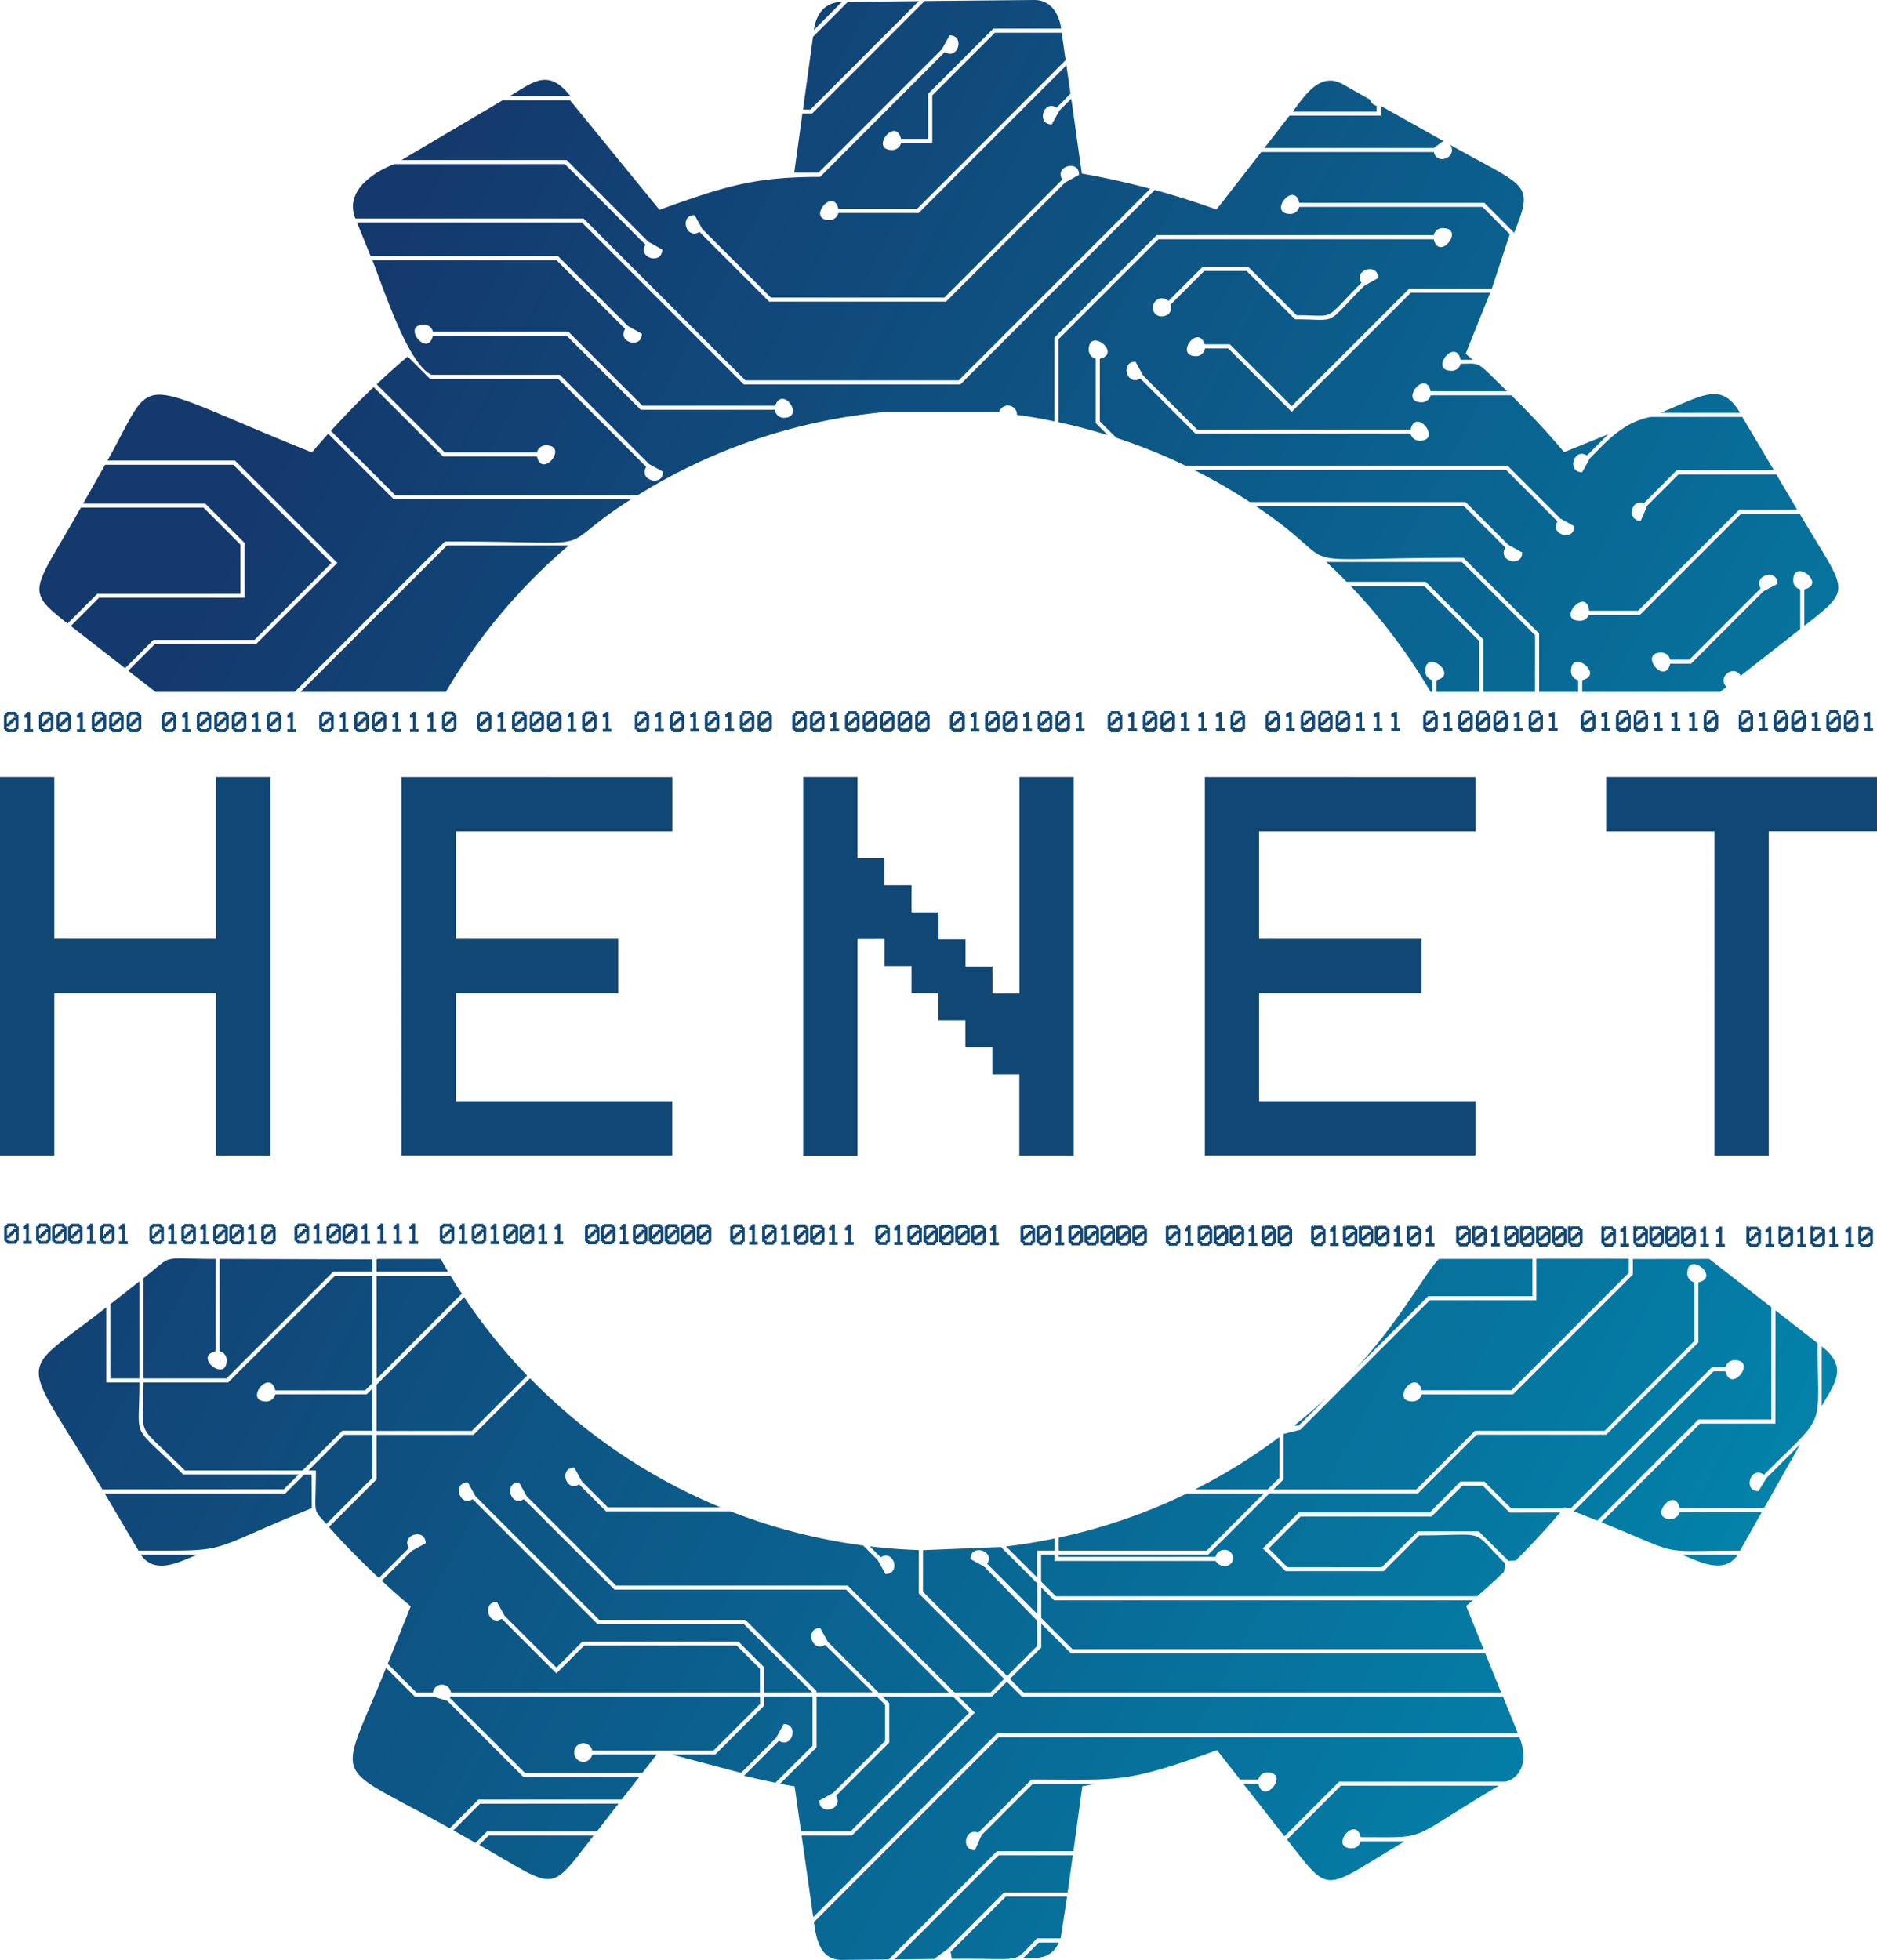
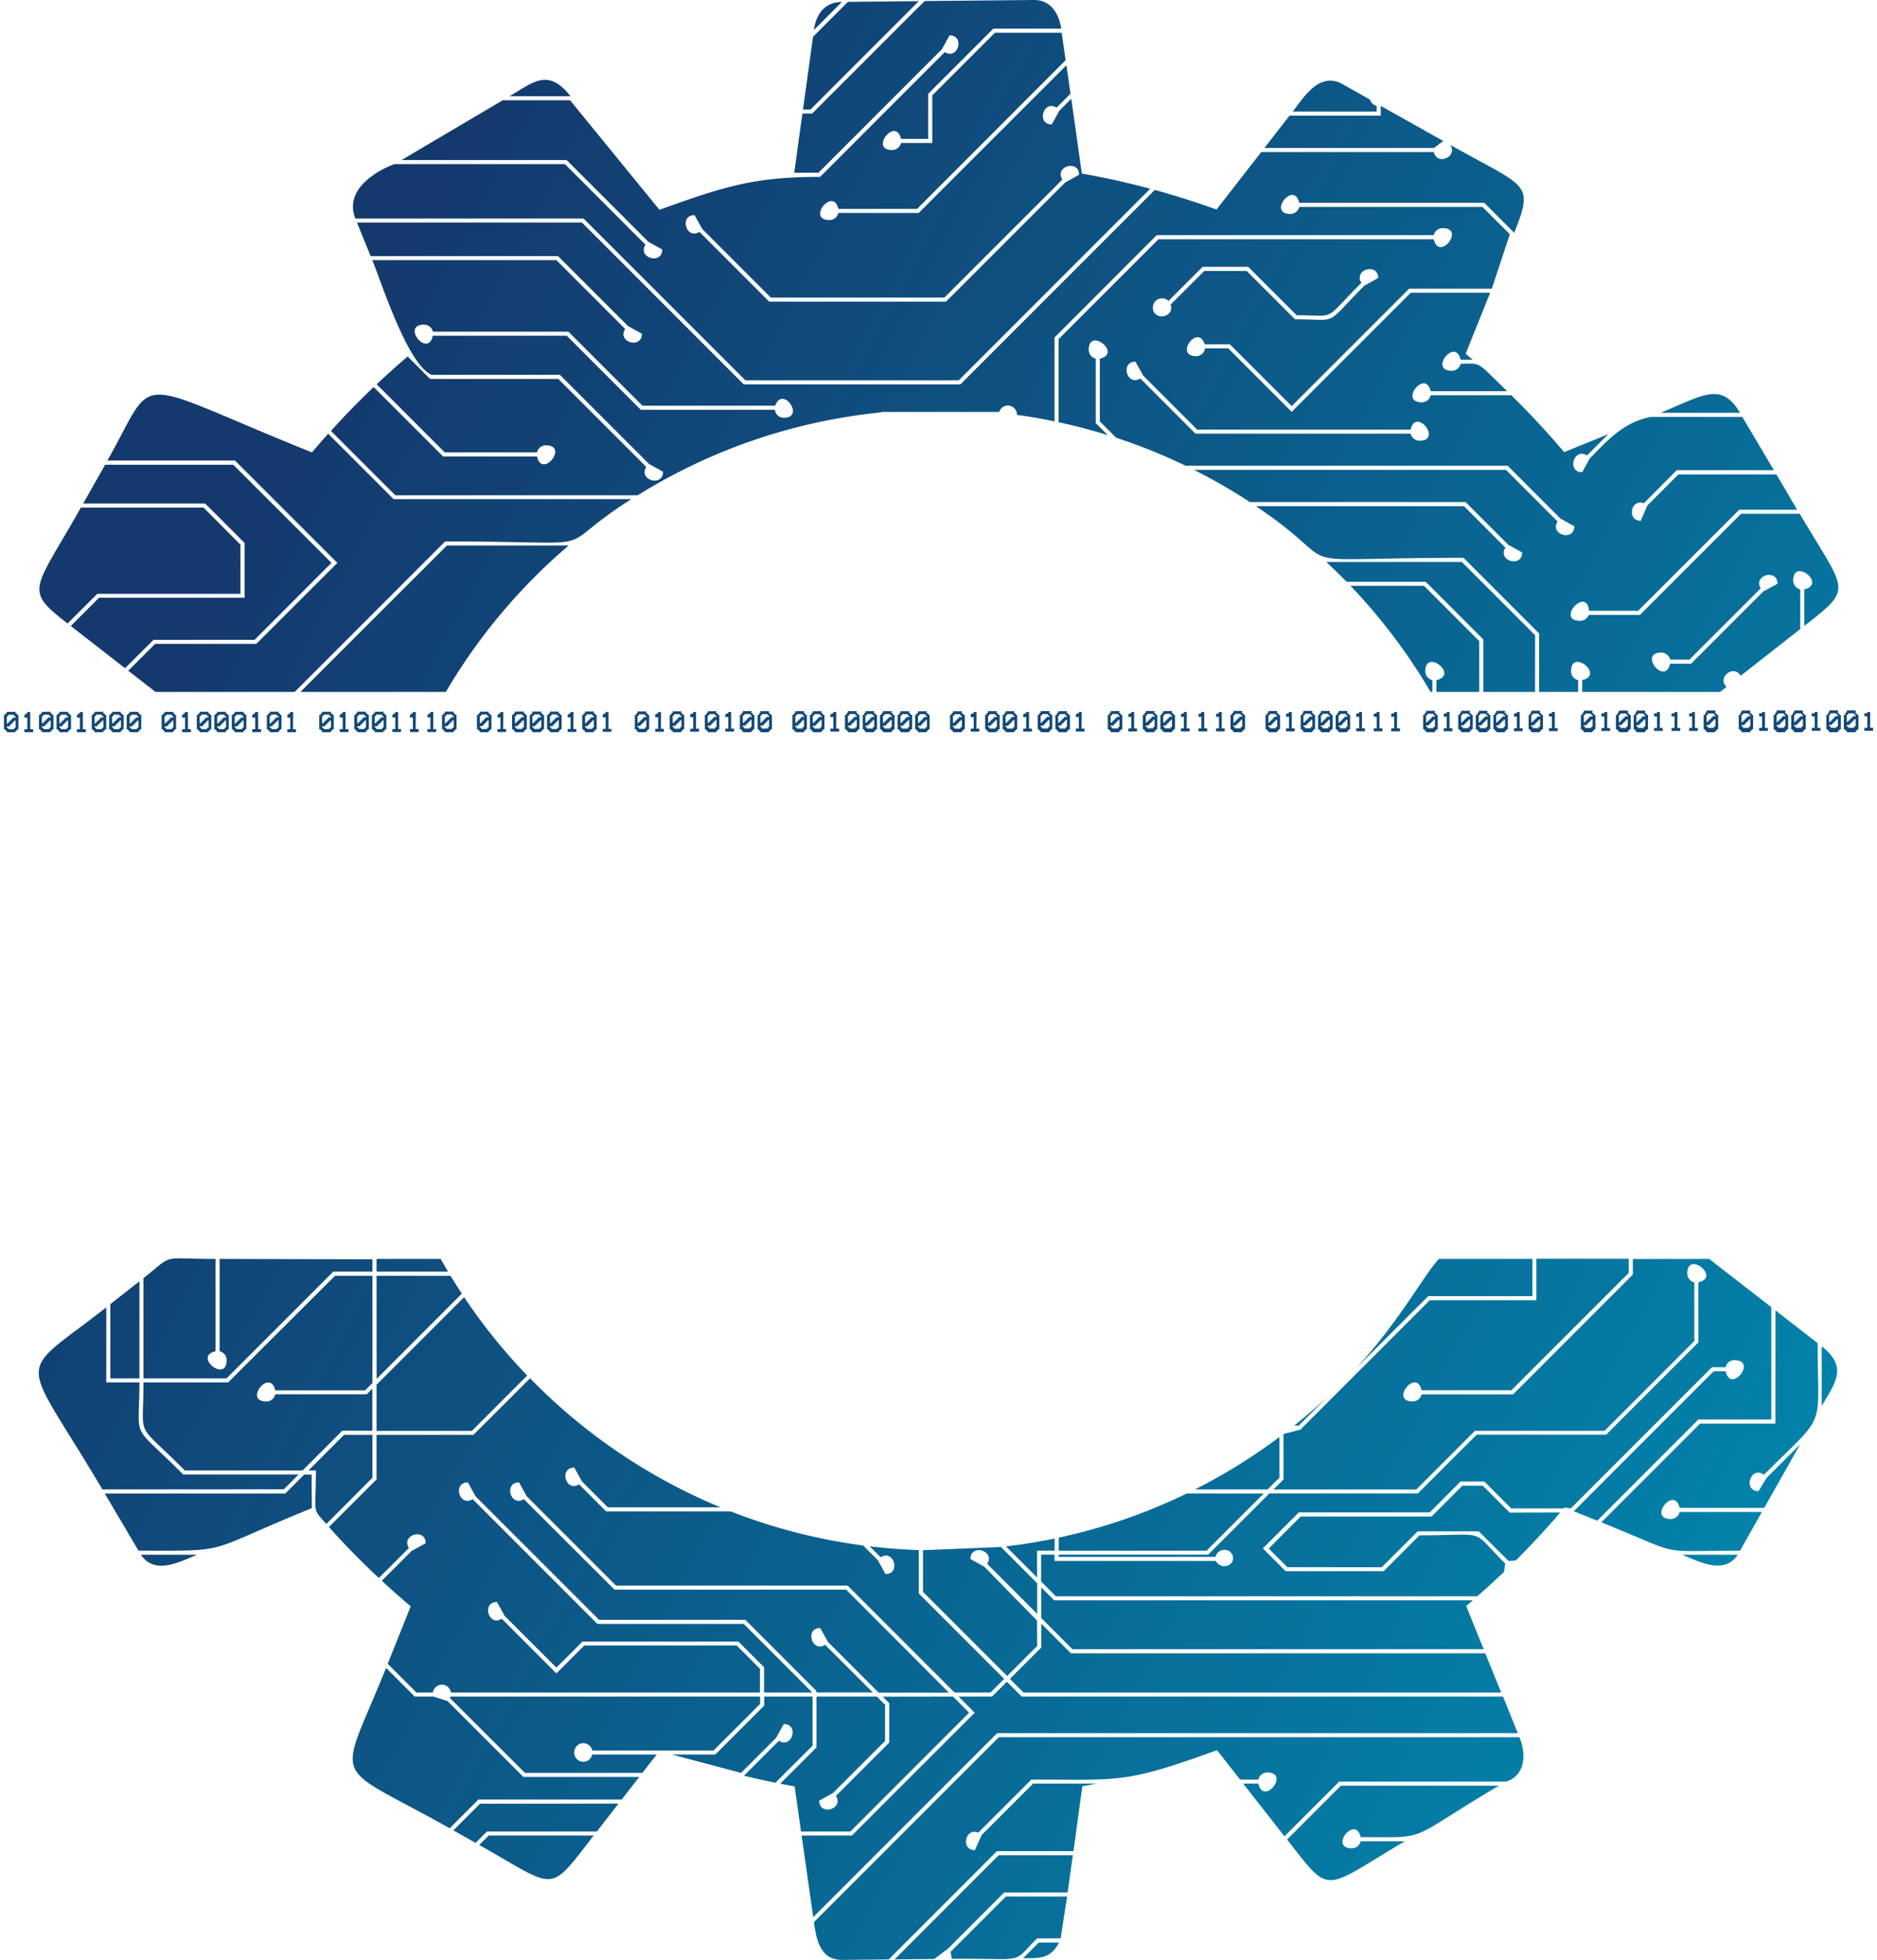
<svg xmlns="http://www.w3.org/2000/svg" id="svg10501" viewBox="0 0 634.21 662.08">
  <defs>
    <style>.cls-1,.cls-2{fill-rule:evenodd;}.cls-1{fill:url(#Degradado_sin_nombre_7);}.cls-2{fill:#114775;}</style>
    <linearGradient id="Degradado_sin_nombre_7" x1="69.05" y1="198.6" x2="605.34" y2="485.08" gradientUnits="userSpaceOnUse">
      <stop offset="0" stop-color="#14396d" />
      <stop offset="1" stop-color="#0381a9" />
    </linearGradient>
  </defs>
  <path id="path10282" class="cls-1" d="M365.53,58.63q11.75,2.07,23.12,5.13l-64.71,64.72H251.85L197.16,73.8H120.07c-4.6-11.48,11.68-17.92,13.28-18.36h57.53l27.21,27.22c-2.8,4.49,5.67,6.9,5.67,1.62l-4.68-2.6L191.45,54.06H135.68l34.17-20.18h22.77l30.2,37c22.4-8.11,32.42-11.12,54.28-11.12L319.23,17.6c4.49,2.8,6.9-5.66,1.62-5.66l-2.6,4.69L276.53,58.35h-8.17l2.76-20h3.3l38-38L349.49,0c5.36,0,8.32,4.38,9.08,9.68H335.63l-22,22V46.92h-9.18c-1.79-7.69-10.85,3.76-3,3.76a3.06,3.06,0,0,0,3-2.38H315V32.23l21.18-21.17h22.55l1.32,9.28L309.85,70.58H283.27c-1.78-7.69-10.86,3.75-3,3.75a3.07,3.07,0,0,0,3-2.38h27.14l49.92-49.9,1.37,9.6L357,36.38c-4.47-2.82-6.91,5.66-1.62,5.66l2.59-4.69,4-4Zm-86.76,497c-4.46,2.82-6.93-5.66-1.62-5.66l2.59,4.68,17.14,17.14h23.73L285.89,537H207.63L177,506.44c-4.48,2.81-6.91-5.67-1.62-5.67l2.59,4.69,30.18,30.18h78.27l36.11,36.11H334.7l4.59-4.6L310.45,538.3V523.64c-5.6-.19-11.12-.62-16.59-1.27l3.71,3.7c4.46-2.82,6.93,5.66,1.62,5.66l-2.6-4.69-4.95-4.95a191.7,191.7,0,0,1-44.78-11.53H204.79l-9.12-9.13c-4.48,2.82-6.93-5.65-1.62-5.65l2.59,4.68,8.73,8.73h38.06a192.72,192.72,0,0,1-64.33-43.58L160,484.7H127.23v15.07l-16.08,16.07q8,9,16.87,17.23l10.14-10.13c-2.81-4.49,5.66-6.91,5.66-1.62l-4.69,2.59L129,534q4.78,4.44,9.77,8.64L131,562.05l9.7,9.7h5.58a3.07,3.07,0,0,1,6.08,0H256.78v-8l-7.86-7.87H197.4L188,565.3l-18.46-18.47c-4.46,2.82-6.92-5.66-1.62-5.66l2.59,4.69L188,563.35l8.82-8.82H249.5l8.67,8.68v8.54h16.28l-23.17-23.17H201.84L159.7,506.44c-4.47,2.81-6.92-5.67-1.61-5.67l2.58,4.69,41.75,41.74h49.43l24,24v.52h19.05Zm19.48,17.53,2.21,2.21v13.3l-18,18c2.79,4.5-5.66,6.9-5.66,1.62l4.68-2.6,17.57-17.56V575.9l-2.78-2.78H275.88V590.3l-12.26,12.25c1.62.32,3.25.62,4.87.91l2.17,15.24h16.68l40.11-40.12L322,573.12ZM561.32,220.45a3.08,3.08,0,0,1,3,2.38h6.51l24.08-24.08c-2.63-4.5,5.7-6.75,5.7-1.54l-4.77,2.55L571.39,224.2h-7.08C562.53,231.9,553.45,220.45,561.32,220.45ZM383.66,122.18l2.6,4.69,18.24,18.25h72.13c1.79-7.69,10.86,3.75,3,3.75a3.06,3.06,0,0,1-3-2.37h-72.7l-18.64-18.65c-4.5,2.8-6.91-5.67-1.63-5.67Zm9-21.39a3,3,0,0,1,2.15.88l11.52-11.52h15.45l16.34,16.34c13.92,0,8.53,2.4,21.89-10.95-2.83-4.46,5.66-6.92,5.66-1.62L461,96.51c-13.89,13.9-8.13,11.35-23.43,11.35L421.22,91.53H406.91l-11.36,11.35c1.5,4.49-6,5.68-6,1A3.06,3.06,0,0,1,392.66,100.79Zm-249.38,8.89a3.06,3.06,0,0,1,3,2.37h45.79l25,25h44.86c2.48-7,10.28,4.09,2.88,4.09a3.05,3.05,0,0,1-3-2.71H216.51l-25-25H146.26C144.49,121.12,135.39,109.68,143.28,109.68Zm91.42-37,2.6,4.69,23.16,23.16h58.62l39.86-39.86c-2.8-4.49,5.67-6.9,5.67-1.62l-4.7,2.6L319.65,101.9H259.89L236.33,78.33c-4.5,2.8-6.92-5.66-1.63-5.66ZM172.19,32.5c8-4.72,13-9.62,20.56,0Zm218,31.67q10.6,2.91,20.85,6.62l15.11-19.42h58.32c1.11,4.74,8.28,1.53,5.51-2.45,26,14.67,28.55,12.51,21.53,30v-.41l-10-10H439c-1.78-7.69-10.87,3.76-3,3.76a3.08,3.08,0,0,0,3-2.38H500.9l9.24,9.23-6.08,18.41H476.12l-39.67,39.66-20.89-20.88h-8.51c-2.32-7.14-10.4,4-2.9,4a3,3,0,0,0,3-2.63H415l21.45,21.45,40.23-40.24H503.5l-8.28,20.61,2.37,2h-4.07c-1.79-7.7-10.86,3.76-3,3.76a3.09,3.09,0,0,0,3-2.38c7.22,0,4.84-1.25,15.74,9.28H483.4c-1.79-7.7-10.85,3.75-3,3.75a3.06,3.06,0,0,0,3-2.38h27.27q9.34,9.18,17.83,19.21l14.9-6.06-7.19,7.19c-4.5-2.8-6.91,5.66-1.62,5.66l2.6-4.69c5.48-5.49,11-12.11,20.51-14h31l10.67,18H566.55L555.44,170c-4.48-1.66-5.83,5.94-1.05,5.94l2.23-5.17,10.49-10.5h33.11l7,11.91H587.67l-34.16,34.15H536.94c-.87-8.46-11.46,3.39-3,3.39a3,3,0,0,0,2.86-2h17.31l34.16-34.15h19.83c15.88,26.89,18.26,24.77,1.55,37.88V199.09c7.69-1.78-3.75-10.86-3.75-3a3.06,3.06,0,0,0,2.37,3v13.42l-20.13,15.78c-2.33-4-8.11.57-4.77,3.74l-2.18,1.72H534.6v-4c7.69-1.77-3.76-10.86-3.76-3a3,3,0,0,0,2.38,3v4H520.05V214L494.5,188.44c-65.32,0-36.84,4.94-70.13-17.44h70.28l14,14c-2.81,4.48,5.67,6.91,5.67,1.62l-4.7-2.59-14.44-14.44H422.29a191.49,191.49,0,0,0-18.87-10.87H508.85l17.43,17.44c-2.79,4.5,5.66,6.88,5.66,1.62l-4.69-2.6-17.83-17.84H400.62a191.9,191.9,0,0,0-23.46-9.46l-5.55-5.54V121.18c7.69-1.78-3.74-10.86-3.74-3a3.07,3.07,0,0,0,2.37,3v21.76L374.3,147q-8.16-2.55-16.62-4.36V114.57l33.76-33.75h93c1.79,7.69,10.86-3.76,3-3.76a3.09,3.09,0,0,0-3,2.38h-93.6L356.31,114v28.36Q350,141,343.62,140.16a3.07,3.07,0,0,0-6-1H297.84l-.15.15a191.56,191.56,0,0,0-82.22,28h-81.9l-21.75-21.75q6.95-7.67,14.43-14.81l23.46,23.45h31.73c1.76,7.69,10.87-3.76,3-3.76a3.06,3.06,0,0,0-3,2.38H150.28l-23-23q5.1-4.83,10.47-9.38l7.57,7.57h43.32l29.72,29.72c-2.8,4.49,5.67,6.9,5.67,1.62l-4.7-2.59-30.13-30.13H145.86C137.71,123.16,129,95.7,125.8,87.88H188l23.23,23.24c-2.81,4.49,5.66,6.9,5.66,1.62l-4.69-2.59L188.54,86.51H125.23l-4.61-11.34h76l54.69,54.69H324.5Zm170.9,75.28c14.07-5.72,20.46-10.8,26.84,0Zm-42.42,94.3H501.18V216l-19.45-19.46H455q-3.36-3.44-6.87-6.7h45.81l24.75,24.75Zm-18.86,0H485.35v-4c7.7-1.77-3.76-10.85-3.76-3a3.06,3.06,0,0,0,2.38,3v4h-.59a193.71,193.71,0,0,0-27.07-35.85h24.85l18.65,18.65ZM213.28,168.62c-29,18.54-5.21,14.28-62.88,14.28L99.55,233.75h-47l-9.21-7.17,9.07-9.08h34.2L114,190.15,79.4,155.57H36.3c17.21-30.49,6.43-27.93,69.1-2.74,1.8-2.13,3.64-4.24,5.49-6.31L133,168.62Zm-21.14,15.66a194,194,0,0,0-41.5,49.47H101.49L151,184.28ZM42.25,225.73,23.93,211.47l9.53-9.53H82.64V183.4l-13.3-13.3H28.1L35.52,157h43.3L112,190.15l-26,26H51.86ZM22.83,210.62c-14.89-11.57-11.49-10.81,4.49-39.14H68.77L81.25,184v16.59H32.89ZM427.21,50l8.51-10.93h30.81v-3.3l21.14,11.86L484.48,50Zm9.59-12.31c3.85-5,9.07-13.64,16.88-9.24l9.22,5.2a3.08,3.08,0,0,0,2.25,2.12v1.92ZM271.32,37l3.39-24.58L286.5.63,310.45.39,273.85,37ZM275,10.15c.74-5.4,3.69-9.44,9.49-9.51Zm302.5,415.13,21,16.3v37.95H573.85L539.69,513.7l-7.93-3.18L579,463.25h4.05c1.78,7.69,10.85-3.76,3-3.76a3,3,0,0,0-3,2.38h-4.62l-47.7,47.7-2.14-.32-.27.32h-17.7l-9.12-9.11h-8L483.12,510.9H438.87l-12.18,12.17,7.7,7.7H467.5l12.11-12.11c23.69,0,16.83-2.62,29,9.56l-.46,2.81q-4.4,4.2-9,8.21H356.77l-5-5v-9.07h4.54v2.14h54.44c1.8,2.75,4.71,1.83,5.53.42a2.8,2.8,0,0,0-2.55-4.17,3,3,0,0,0-3,2.38H357.73v-.77h50.5l20.68-20.68h50.2l19.83-19.83h43.77l31.15-31.16v-20.3c7.69-1.76-3.75-10.87-3.75-3a3.06,3.06,0,0,0,2.38,3V453l-30.36,30.35H498.36l-19.83,19.83H430.28l3.39-3.38V484.42l5.71-1.45,43.73-43.74h36v-14h31.22V430l-39.67,39.66H480.33c-1.78-7.69-10.85,3.76-3,3.76a3.06,3.06,0,0,0,3-2.38h30.92l40.46-40.47v-5.26ZM350.42,532.9l-10.5-10.5c5.55-.66,11-1.55,16.43-2.67v4.1h-5.93Zm7.31-9.06v-4.4A191.63,191.63,0,0,0,401,504.53h26l-19.31,19.31Zm70.6-20.69H403.76a192.68,192.68,0,0,0,28.53-17.69V499.2Zm98.84,7.8q-7.2,8.4-15,16.21l-2.46.16-10.05-10H479l-12.12,12.11H435l-6.32-6.32,10.8-10.8H483.7l10.42-10.43H501l9.11,9.11ZM437.3,481.59c3.82-3.06,7.54-6.27,11.12-9.61l-9.62,9.61ZM458,462.42c14.86-15.94,23.59-32.51,28.22-37.14h31.55v12.57h-35.2Zm141.9-19.77,14.25,11.09c0,30.22,3.49,22.83-18.15,44.47-4.41-3.27-7.29,5.52-1.83,5.52l2.73-4.47,11.34-11.34L596.1,509.38H567.52c-1.77-7.69-10.87,3.76-3,3.76a3.07,3.07,0,0,0,3-2.38h27.8l-7.38,13.08c-29.29,0-18.11,2-46.87-9.58l33.36-33.35h25.44Zm15.63,12.16c9.18,7.14,4.27,12.62,0,20.19Zm-28.36,70.4c-4.6,6.94-13.08,2.3-18.81,0Zm-89.53,15.41-2.25,1.92,5.93,14.59H362.37l-10.56-10.57V536.23l4.38,4.39Zm-147.19,4.56-16.89-16.9c2.8-4.48-5.66-6.89-5.66-1.62l4.68,2.6,17.82,18.19.05,8.57-10.15,10.16-28.44-28.45V523.67l26.34-1.07,12.25,12.25Zm1.39,3.33,10,10h140l5.39,13.25H345.84l-4.6-4.6,10.57-10.56Zm156,24.61,5,12.35H336.93l-62.15,62.16-3.93-27.56h17l41.5-41.49-5.46-5.46h11.33l5-5,5,5Zm-233.29,0v16.61L262,602.23c-3.57-.72-7.1-1.51-10.62-2.36l11.8-11.8c4.52,2.78,6.91-5.67,1.62-5.67l-2.58,4.69L250.4,598.9,227,592.7h14.68l16.54-16.52v-3.06Zm-17.72,0v2.49l-15.72,15.72-18.09,0v0H200.1a3.06,3.06,0,0,0-6,0h-.08v1.37h.08a3.06,3.06,0,0,0,6,0h21.79l-4.83,6.2h-39.7L152,573.58a3.71,3.71,0,0,0,.19-.46Zm-110.36,0,4.72,1.5,25.66,25.66H216l-5.94,7.63H161.65l-9.71,9.71c-40.81-23-37.85-13.5-21.49-54.18l9.68,9.68Zm-36.2-58.3c-4.94-5.56-3.54-2.78-3.54-18.07h-2.49l12-12.05h9.6v14.5Zm-4.91-5.35C67.82,524.71,79.1,523.83,46.8,523.83l-11.41-19.3h61l6.4-6.4h2.5ZM66.59,525.21c-5.86,2.38-14.22,7-19,0Zm-32-22.06C6.72,456,4.73,466.08,35.91,441.64V467h11.2c0,20.6-3.35,12.94,14.79,31.1h39l-5,5ZM48.48,467H77.1L113.18,431h12.66v36.22l-2.46,2.46H93c-1.79-7.69-10.86,3.76-3,3.76A3.06,3.06,0,0,0,93,471h30.91l1.9-1.89v14.2H115.66l-13.42,13.43H62.47C45.3,479.56,48.48,486.88,48.48,467ZM127.23,431h25c1.23,2,2.51,4.05,3.82,6l-28.8,28.81Zm0,36.79,29.58-29.59a192.84,192.84,0,0,0,21.32,26.47l-18.7,18.7h-32.2ZM37.28,440.56l9.83-7.71v32.8H37.28Zm11.2-8.79c10.68-8.37,5.07-6.49,24.35-6.49v31.19c-7.69,1.76,3.76,10.88,3.76,3a3.07,3.07,0,0,0-2.38-3V425.28l51.63.14v4.15H112.61L76.53,465.65H48.48Zm79.18-6.49H148.9q1.22,2.16,2.48,4.29H127.23v-4.15a4.28,4.28,0,0,0,.43-.14Zm81.33,184-7.32,9.42H164.54l-3.85,3.85-7.5-4.23,9-9Zm-8.39,10.79c-15.54,20-12.09,18.18-38.67,3.18l3.18-3.18Zm312.78-33.22c3,7.36.87,13.51-4.58,15H452.5L434,620.33l-13.95-17.8h5.13c1.79,7.69,10.86-3.75,3-3.75a3.07,3.07,0,0,0-3,2.38H419l-7.78-9.93c-31.42,11.37-32.41,9.93-62.73,9.93L330.54,619.1c-4.5-1.81-6,5.91-1.14,5.91l2.28-5.1,17.38-17.38h21.43c-1.59.31-3.19.61-4.79.89l-3,21.92H336.86l-36.58,36.58-15.76.16c-7.69.08-8.77-7.65-9.51-12.75l62.49-62.48ZM362.49,626.72l-1.75,12.57H339.3l-19.06,19.06-4.58,3.42-13.41.14,35.18-35.19Zm-1.93,13.95-2.19,14.14h-7.95c-9,9-3,6.65-28.82,6.91l-.39-2.39,18.67-18.66Zm145.91-37.45c-32,18.91-22.7,17.4-46.71,17.4-1.78-7.69-10.86,3.76-3,3.76a3.09,3.09,0,0,0,3-2.38h14.91c-28.12,16.61-24.75,18.6-39.79-.58l18.19-18.2Zm-148.67,53c-2.82,5.77-7.22,5.24-12.1,5.29l5.29-5.29Z" />
-   <path id="path10284" class="cls-2" d="M18.35,335.5v54.87H0V262.47H18.35v54.68H73V262.47H91.38v127.9H73V335.5Zm208.84-73v18.36H154v36.32H208.9V335.5H154V372h73.15v18.35h-91.5V262.47Zm62.55,54.75v73.15H271.38V262.47h18.36v27.44h9.11v9.14H308v9.15h9.12v9.14h9.1v9.15h9.12v9.14h9.12V262.47h18.34v127.9H344.42V362.94H335.3v-9.15h-9.12v-9.14h-9.1V335.5H308v-9.14h-9.11v-9.14Zm208.85-54.75v18.36H425.43v36.32H480.3V335.5H425.43V372h73.16v18.35h-91.5V262.47Zm80.71,18.36H542.72V262.47h91.49v18.36H597.64V390.37H579.3Z" />
  <path id="path10286" class="cls-2" d="M2.79,244.38v-.49h.49v-.48h.49v-.5h.49v-.49h1v-.48H4.76v-.49h-2v.49H2.31v2.44Zm-.48,1v.49h.48v.48h2v-.48h.48v-2.45H4.76v.49H4.27v.49H3.78v.49H3.3v.49Zm0-4.41v-.49H5.24V241h.49v.49h.5v4.89h-.5v.49H5.24v.49H2.31v-.49H1.82v-.49H1.34v-4.89h.48V241Zm7.89,5.38h1v1H8.24v-1h1v-3.92h-1v-1h.49V241h.48v-.48h1Zm4.45-2v-.49h.49v-.48h.49v-.5h.49v-.49h1v-.48h-.48v-.49h-2v.49h-.48v2.44Zm-.48,1v.49h.48v.48h2v-.48h.48v-2.45h-.48v.49h-.49v.49h-.49v.49h-.49v.49Zm0-4.41v-.49H17.1V241h.49v.49h.48v4.89h-.48v.49H17.1v.49H14.17v-.49h-.49v-.49h-.5v-4.89h.5V241Zm6.4,3.42v-.49h.5v-.48h.48v-.5H22v-.49h1v-.48h-.49v-.49h-2v.49h-.48v2.44Zm-.48,1v.49h.48v.48h2v-.48H23v-2.45h-.49v.49h-.49v.49h-.49v.49h-.49v.49Zm0-4.41v-.49H23V241h.49v.49H24v4.89h-.49v.49H23v.49H20.09v-.49H19.6v-.49h-.49v-4.89h.49V241ZM28,246.34h1v1H26v-1h1v-3.92H26v-1h.48V241H27v-.48h1Zm4.45-2v-.49h.49v-.48h.49v-.5h.49v-.49h1v-.48h-.48v-.49h-2v.49h-.48v2.44Zm-.48,1v.49h.48v.48h2v-.48h.48v-2.45h-.48v.49H33.9v.49h-.49v.49h-.49v.49Zm0-4.41v-.49h2.93V241h.5v.49h.49v4.89h-.49v.49h-.5v.49H31.94v-.49h-.49v-.49H31v-4.89h.49V241Zm6.41,3.42v-.49h.49v-.48h.49v-.5h.49v-.49h1v-.48h-.49v-.49h-2v.49h-.48v2.44Zm-.48,1v.49h.48v.48h2v-.48h.49v-2.45h-.49v.49h-.48v.49h-.5v.49h-.48v.49Zm0-4.41v-.49H40.8V241h.49v.49h.49v4.89h-.49v.49H40.8v.49H37.87v-.49h-.5v-.49h-.49v-4.89h.49V241Zm6.4,3.42v-.49h.49v-.48h.49v-.5h.49v-.49h1v-.48h-.48v-.49h-2v.49h-.48v2.44Zm-.48,1v.49h.48v.48h2v-.48h.48v-2.45h-.48v.49h-.49v.49h-.49v.49h-.49v.49Zm0-4.41v-.49h2.93V241h.49v.49h.5v4.89h-.5v.49h-.49v.49H43.79v-.49H43.3v-.49h-.49v-4.89h.49V241Zm12.29,3.42v-.49h.49v-.48h.49v-.5h.49v-.49h1v-.48h-.48v-.49h-2v.49H55.6v2.44Zm-.48,1v.49h.48v.48h2v-.48h.48v-2.45h-.48v.49h-.49v.49h-.5v.49h-.48v.49Zm0-4.41v-.49h2.93V241H59v.49h.49v4.89H59v.49h-.49v.49H55.6v-.49h-.49v-.49h-.5v-4.89h.5V241Zm7.88,5.38h1v1H61.53v-1h1v-3.92h-1v-1H62V241h.48v-.48h1Zm4.45-2v-.49h.5v-.48h.49v-.5h.48v-.49h1v-.48h-.5v-.49h-2v.49h-.48v2.44Zm-.48,1v.49h.48v.48h2v-.48h.5v-2.45h-.5v.49h-.47v.49h-.5v.49h-.48v.49Zm0-4.41v-.49h2.94V241h.48v.49h.49v4.89h-.49v.49h-.48v.49H67.45v-.49H67v-.49h-.5v-4.89H67V241Zm6.41,3.42v-.49h.49v-.48h.48v-.5h.5v-.49h1v-.48h-.48v-.49h-2v.49h-.48v2.44Zm-.48,1v.49h.48v.48h2v-.48h.48v-2.45h-.48v.49h-.48v.49h-.49v.49h-.5v.49Zm0-4.41v-.49H76.3V241h.49v.49h.5v4.89h-.5v.49H76.3v.49H73.38v-.49h-.49v-.49H72.4v-4.89h.49V241Zm6.4,3.42v-.49h.5v-.48h.49v-.5h.49v-.49h1v-.48h-.49v-.49h-2v.49H79.3v2.44Zm-.48,1v.49h.48v.48h2v-.48h.49v-2.45h-.49v.49h-.49v.49h-.49v.49h-.48v.49Zm0-4.41v-.49h2.94V241h.49v.49h.49v4.89h-.49v.49h-.49v.49H79.3v-.49h-.49v-.49h-.49v-4.89h.49V241Zm7.89,5.38h1v1H85.23v-1h1v-3.92h-1v-1h.48V241h.49v-.48h1Zm4.44-2v-.49h.5v-.48h.48v-.5h.49v-.49h1v-.48H93.6v-.49h-2v.49h-.48v2.44Zm-.48,1v.49h.48v.48h2v-.48h.49v-2.45H93.6v.49h-.49v.49h-.49v.49h-.49v.49Zm0-4.41v-.49h2.94V241h.49v.49h.49v4.89h-.49v.49h-.49v.49H91.15v-.49h-.49v-.49h-.49v-4.89h.49V241ZM99,246.34h1v1H97.08v-1h1v-3.92h-1v-1h.48V241h.49v-.48h1Zm10.33-2v-.49h.5v-.48h.49v-.5h.48v-.49h1v-.48h-.49v-.49h-2v.49h-.48v2.44Zm-.48,1v.49h.48v.48h2v-.48h.49v-2.45h-.49v.49h-.49v.49h-.49v.49h-.49v.49Zm0-4.41v-.49h2.94V241h.49v.49h.49v4.89h-.49v.49h-.49v.49h-2.94v-.49h-.49v-.49h-.49v-4.89h.49V241Zm7.89,5.38h1v1h-2.94v-1h1v-3.92h-1v-1h.48V241h.49v-.48h1Zm4.44-2v-.49h.5v-.48h.49v-.5h.48v-.49h1v-.48h-.48v-.49h-2v.49h-.48v2.44Zm-.48,1v.49h.48v.48h2v-.48h.48v-2.45h-.48v.49h-.49v.49h-.49v.49h-.49v.49Zm0-4.41v-.49h2.93V241h.5v.49h.49v4.89h-.49v.49h-.5v.49h-2.93v-.49h-.49v-.49h-.49v-4.89h.49V241Zm6.42,3.42v-.49h.48v-.48h.49v-.5h.5v-.49h1v-.48h-.48v-.49h-2v.49h-.48v2.44Zm-.48,1v.49h.48v.48h2v-.48h.48v-2.45h-.48v.49h-.49v.49h-.5v.49h-.48v.49Zm0-4.41v-.49h2.92V241h.49v.49h.49v4.89h-.49v.49h-.49v.49h-2.92v-.49h-.51v-.49h-.48v-4.89h.48V241Zm7.87,5.38h1v1h-2.94v-1h1v-3.92h-1v-1h.49V241h.47v-.48h1Zm5.93,0h1v1h-2.92v-1h1v-3.92h-1v-1H139V241h.49v-.48h1Zm5.93,0h1v1h-2.94v-1h1v-3.92h-1v-1h.49V241h.48v-.48h1Zm4.45-2v-.49h.49v-.48h.49v-.5h.49v-.49h1v-.48h-.49v-.49h-2v.49h-.48v2.44Zm-.48,1v.49h.48v.48h2v-.48h.49v-2.45h-.49v.49h-.49v.49h-.49v.49h-.48v.49Zm0-4.41v-.49h2.93V241h.49v.49h.49v4.89h-.49v.49h-.49v.49h-2.93v-.49h-.5v-.49h-.49v-4.89h.49V241Zm12.28,3.42v-.49h.49v-.48h.49v-.5h.49v-.49h1v-.48h-.48v-.49h-2v.49h-.48v2.44Zm-.48,1v.49h.48v.48h2v-.48h.48v-2.45h-.48v.49h-.49v.49h-.49v.49h-.49v.49Zm0-4.41v-.49h2.93V241h.5v.49h.49v4.89h-.49v.49h-.5v.49h-2.93v-.49h-.49v-.49h-.49v-4.89h.49V241Zm7.88,5.38h1v1H168.1v-1h1v-3.92h-1v-1h.48V241h.49v-.48h1Zm4.45-2v-.49H175v-.48h.49v-.5H176v-.49h1v-.48h-.48v-.49h-2v.49H174v2.44Zm-.48,1v.49h.48v.48h2v-.48H177v-2.45h-.48v.49H176v.49h-.49v.49H175v.49Zm0-4.41v-.49H177V241h.5v.49h.49v4.89h-.49v.49H177v.49H174v-.49h-.49v-.49H173v-4.89h.49V241Zm6.4,3.42v-.49h.5v-.48h.49v-.5h.49v-.49h1v-.48h-.49v-.49h-2v.49h-.48v2.44Zm-.48,1v.49h.48v.48h2v-.48h.49v-2.45h-.49v.49h-.49v.49h-.49v.49h-.48v.49Zm0-4.41v-.49h2.94V241h.49v.49h.49v4.89h-.49v.49h-.49v.49h-2.94v-.49h-.49v-.49H179v-4.89h.49V241Zm6.41,3.42v-.49h.49v-.48h.49v-.5h.49v-.49h1v-.48h-.48v-.49h-2v.49h-.48v2.44Zm-.48,1v.49h.48v.48h2v-.48h.48v-2.45h-.48v.49h-.49v.49h-.49v.49h-.49v.49Zm0-4.41v-.49h2.93V241h.49v.49h.5v4.89h-.5v.49h-.49v.49h-2.93v-.49h-.49v-.49h-.5v-4.89h.5V241Zm7.89,5.38h1v1H191.8v-1h1v-3.92h-1v-1h.49V241h.48v-.48h1Zm4.45-2v-.49h.49v-.48h.49v-.5h.49v-.49h1v-.48h-.48v-.49h-2v.49h-.48v2.44Zm-.48,1v.49h.48v.48h2v-.48h.48v-2.45h-.48v.49h-.49v.49h-.5v.49h-.48v.49Zm0-4.41v-.49h2.93V241h.49v.49h.48v4.89h-.48v.49h-.49v.49h-2.93v-.49h-.49v-.49h-.5v-4.89h.5V241Zm7.88,5.38h1v1h-2.94v-1h1v-3.92h-1v-1h.49V241h.48v-.48h1Zm10.33-2v-.49h.49v-.48h.49v-.5h.49v-.49h1v-.48h-.48v-.49h-2v.49h-.48v2.44Zm-.48,1v.49h.48v.48h2v-.48h.48v-2.45h-.48v.49h-.49v.49h-.49v.49h-.49v.49Zm0-4.41v-.49h2.93V241h.49v.49h.49v4.89h-.49v.49h-.49v.49h-2.93v-.49H215v-.49h-.5v-4.89h.5V241Zm7.88,5.38h1v1h-2.94v-1h1v-3.92h-1v-1h.49V241h.49v-.48h1Zm4.45-2v-.49h.49v-.48h.49v-.5h.49v-.49h1v-.48h-.48v-.49h-2v.49h-.48v2.44Zm-.48,1v.49h.48v.48h2v-.48h.48v-2.45h-.48v.49h-.49v.49h-.49v.49h-.49v.49Zm0-4.41v-.49h2.93V241h.49v.49h.49v4.89h-.49v.49h-.49v.49h-2.93v-.49h-.5v-.49h-.49v-4.89h.49V241Zm7.88,5.38h1v1h-2.94v-1h1v-3.92h-1v-1h.49V241h.48v-.48h1Zm4.45-2v-.49h.49v-.48h.49v-.5h.49v-.49h1v-.48h-.48v-.49h-2v.49h-.48v2.44Zm-.48,1v.49h.48v.48h2v-.48h.48v-2.45h-.48v.49h-.49v.49h-.5v.49h-.48v.49Zm0-4.41v-.49h2.93V241h.49v.49h.49v4.89h-.49v.49h-.49v.49h-2.93v-.49h-.5v-.49h-.49v-4.89h.49V241Zm7.88,5.38h1v1h-2.93v-1h1v-3.92h-1v-1h.48V241h.48v-.48h1Zm4.46-2v-.49H252v-.48h.48v-.5H253v-.49h1v-.48h-.48v-.49h-2v.49H251v2.44Zm-.5,1v.49h.5v.48h2v-.48h.48v-2.45h-.48v.49H253v.49h-.49v.49H252v.49Zm0-4.41v-.49h2.94V241h.49v.49h.49v4.89h-.49v.49h-.49v.49H251v-.49h-.48v-.49H250v-4.89h.49V241Zm6.42,3.42v-.49h.49v-.48h.49v-.5h.49v-.49h1v-.48h-.47v-.49h-2v.49h-.48v2.44Zm-.48,1v.49h.48v.48h2v-.48h.47v-2.45h-.47v.49h-.49v.49h-.49v.49h-.49v.49Zm0-4.41v-.49h2.92V241h.5v.49h.49v4.89h-.49v.49h-.5v.49h-2.92v-.49h-.49v-.49H256v-4.89h.5V241Zm12.29,3.42v-.49h.49v-.48h.49v-.5h.49v-.49h1v-.48h-.5v-.49h-1.95v.49h-.48v2.44Zm-.48,1v.49h.48v.48h1.95v-.48h.5v-2.45h-.5v.49h-.47v.49h-.5v.49h-.48v.49Zm0-4.41v-.49h2.93V241h.49v.49h.48v4.89h-.48v.49h-.49v.49h-2.93v-.49h-.5v-.49h-.49v-4.89h.49V241Zm6.4,3.42v-.49h.49v-.48h.49v-.5h.49v-.49h1v-.48h-.48v-.49h-2v.49h-.48v2.44Zm-.48,1v.49h.48v.48h2v-.48h.48v-2.45h-.48v.49h-.49v.49h-.49v.49h-.49v.49Zm0-4.41v-.49h2.93V241h.49v.49h.5v4.89h-.5v.49h-.49v.49h-2.93v-.49h-.49v-.49h-.49v-4.89h.49V241Zm7.88,5.38h1v1h-2.94v-1h1v-3.92h-1v-1h.49V241h.49v-.48h1Zm4.45-2v-.49h.49v-.48H288v-.5h.49v-.49h1v-.48H289v-.49h-2v.49h-.48v2.44Zm-.48,1v.49H287v.48h2v-.48h.48v-2.45H289v.49h-.49v.49H288v.49h-.49v.49Zm0-4.41v-.49h2.93V241h.49v.49h.49v4.89h-.49v.49h-.49v.49h-2.93v-.49H286v-.49h-.5v-4.89h.5V241Zm6.4,3.42v-.49h.5v-.48h.48v-.5h.49v-.49h1v-.48h-.49v-.49h-2v.49h-.48v2.44Zm-.48,1v.49h.48v.48h2v-.48h.49v-2.45h-.49v.49h-.49v.49h-.49v.49h-.49v.49Zm0-4.41v-.49h2.94V241h.49v.49h.49v4.89h-.49v.49h-.49v.49h-2.94v-.49H292v-.49h-.49v-4.89H292V241Zm6.41,3.42v-.49h.49v-.48h.49v-.5h.49v-.49h1v-.48h-.48v-.49h-2v.49h-.48v2.44Zm-.48,1v.49h.48v.48h2v-.48h.48v-2.45h-.48v.49h-.49v.49h-.5v.49h-.48v.49Zm0-4.41v-.49h2.93V241h.49v.49h.49v4.89h-.49v.49h-.49v.49h-2.93v-.49h-.49v-.49h-.5v-4.89h.5V241Zm6.4,3.42v-.49h.49v-.48h.49v-.5h.49v-.49h1v-.48h-.48v-.49h-2v.49h-.48v2.44Zm-.48,1v.49h.48v.48h2v-.48h.48v-2.45h-.48v.49h-.49v.49h-.49v.49h-.49v.49Zm0-4.41v-.49h2.93V241h.5v.49h.49v4.89h-.49v.49h-.5v.49h-2.93v-.49h-.49v-.49h-.48v-4.89h.48V241Zm6.42,3.42v-.49h.48v-.48h.5v-.5h.49v-.49h1v-.48h-.49v-.49h-2v.49h-.48v2.44Zm-.48,1v.49h.48v.48h2v-.48h.49v-2.45h-.49v.49h-.48v.49h-.49v.49h-.48v.49Zm0-4.41v-.49h2.92V241h.5v.49h.48v4.89h-.48v.49h-.5v.49h-2.92v-.49h-.51v-.49h-.48v-4.89h.48V241Zm12.28,3.42v-.49h.5v-.48h.47v-.5h.5v-.49h1v-.48h-.48v-.49h-2v.49H322v2.44Zm-.48,1v.49h.48v.48h2v-.48H325v-2.45h-.48v.49H324v.49h-.48v.49H323v.49Zm0-4.41v-.49H325V241h.5v.49h.49v4.89h-.49v.49H325v.49H322v-.49h-.49v-.49H321v-4.89h.5V241Zm7.88,5.38h1v1H328v-1h1v-3.92h-1v-1h.48V241h.49v-.48h1Zm4.45-2v-.49h.49v-.48h.49v-.5h.49v-.49h1v-.48h-.48v-.49h-2v.49h-.48v2.44Zm-.48,1v.49h.48v.48h2v-.48h.48v-2.45h-.48v.49h-.49v.49h-.49v.49h-.49v.49Zm0-4.41v-.49h2.93V241h.5v.49h.49v4.89h-.49v.49h-.5v.49h-2.93v-.49h-.49v-.49h-.49v-4.89h.49V241Zm6.41,3.42v-.49h.49v-.48h.49v-.5h.49v-.49h1v-.48h-.49v-.49h-2v.49h-.48v2.44Zm-.48,1v.49h.48v.48h2v-.48h.49v-2.45h-.49v.49h-.48v.49h-.5v.49h-.48v.49Zm0-4.41v-.49h2.93V241h.49v.49h.49v4.89h-.49v.49h-.49v.49h-2.93v-.49h-.5v-.49h-.49v-4.89h.49V241Zm7.88,5.38h1v1h-2.94v-1h1v-3.92h-1v-1h.49V241h.48v-.48h1Zm4.45-2v-.49h.49v-.48h.49v-.5h.49v-.49h1v-.48h-.49v-.49h-2v.49h-.49v2.44Zm-.49,1v.49h.49v.48h2v-.48h.49v-2.45h-.49v.49h-.49v.49h-.49v.49h-.48v.49Zm0-4.41v-.49h2.94V241h.49v.49h.49v4.89h-.49v.49h-.49v.49h-2.94v-.49h-.49v-.49h-.49v-4.89h.49V241Zm6.41,3.42v-.49h.49v-.48H359v-.5h.49v-.49h1v-.48H360v-.49h-2v.49h-.48v2.44Zm-.48,1v.49h.48v.48h2v-.48h.48v-2.45H360v.49h-.49v.49h-.49v.49h-.49v.49Zm0-4.41v-.49h2.93V241H361v.49h.5v4.89H361v.49h-.49v.49h-2.93v-.49h-.49v-.49h-.49v-4.89h.49V241Zm7.88,5.38h1v1h-2.93v-1h1v-3.92h-1v-1H364V241h.49v-.48h1Zm10.33-2v-.49h.49v-.48h.49v-.5h.49v-.49h1v-.48h-.48v-.49h-2v.49h-.48v2.44Zm-.48,1v.49h.48v.48h2v-.48h.48v-2.45h-.48v.49h-.49v.49h-.49v.49h-.48v.49Zm0-4.41v-.49h2.93V241h.49v.49h.5v4.89h-.5v.49h-.49v.49h-2.93v-.49h-.48v-.49h-.5v-4.89h.5V241Zm7.89,5.38h1v1h-2.94v-1h1v-3.92h-1v-1h.5V241h.48v-.48h1Zm4.45-2v-.49h.48v-.48h.5v-.5h.49v-.49h1v-.48h-.48v-.49h-2v.49h-.48v2.44Zm-.48,1v.49h.48v.48h2v-.48h.48v-2.45h-.48v.49h-.49v.49h-.49v.49h-.49v.49Zm0-4.41v-.49h2.93V241h.49v.49h.48v4.89h-.48v.49h-.49v.49h-2.93v-.49h-.49v-.49h-.5v-4.89h.5V241Zm6.4,3.42v-.49h.5v-.48h.48v-.5H395v-.49h1v-.48h-.49v-.49h-2v.49h-.48v2.44Zm-.48,1v.49h.48v.48h2v-.48H396v-2.45h-.49v.49h-.49v.49h-.49v.49h-.49v.49Zm0-4.41v-.49H396V241h.49v.49H397v4.89h-.49v.49H396v.49h-2.94v-.49h-.49v-.49h-.49v-4.89h.49V241Zm7.88,5.38h1v1H399v-1h1v-3.92h-1v-1h.48V241H400v-.48h1Zm5.93,0h1v1h-2.94v-1h1v-3.92h-1v-1h.49V241h.48v-.48h1Zm5.92,0h1v1h-2.93v-1h1v-3.92h-1v-1h.48V241h.49v-.48h1Zm4.45-2v-.49h.49v-.48h.49v-.5h.49v-.49h1v-.48h-.48v-.49h-2v.49h-.48v2.44Zm-.48,1v.49h.48v.48h2v-.48h.48v-2.45h-.48v.49h-.49v.49h-.49v.49h-.49v.49Zm0-4.41v-.49h2.93V241h.5v.49h.49v4.89h-.49v.49h-.5v.49h-2.93v-.49h-.49v-.49h-.49v-4.89h.49V241Zm12.29,3.42v-.49h.49v-.48h.49v-.5h.49v-.49h1v-.48h-.48v-.49h-2v.49h-.48v2.44Zm-.48,1v.49h.48v.48h2v-.48h.48v-2.45h-.48v.49h-.49v.49h-.5v.49h-.48v.49Zm0-4.41v-.49h2.93V241H432v.49h.49v4.89H432v.49h-.49v.49H428.6v-.49h-.5v-.49h-.49v-4.89h.49V241Zm7.88,5.38h1v1h-2.94v-1h1v-3.92h-1v-1H435V241h.48v-.48h1Zm4.45-2v-.49h.49v-.48h.5v-.5h.48v-.49h1v-.48h-.5v-.49h-2v.49h-.48v2.44Zm-.48,1v.49h.48v.48h2v-.48h.5v-2.45h-.5v.49h-.47v.49h-.5v.49h-.48v.49Zm0-4.41v-.49h2.94V241h.48v.49h.49v4.89h-.49v.49h-.48v.49h-2.94v-.49H440v-.49h-.5v-4.89h.5V241Zm6.41,3.42v-.49h.49v-.48h.49v-.5h.48v-.49h1v-.48h-.48v-.49h-2v.49h-.48v2.44Zm-.48,1v.49h.48v.48h2v-.48h.48v-2.45h-.48v.49h-.49v.49h-.49v.49h-.5v.49Zm0-4.41v-.49h2.93V241h.48v.49h.51v4.89h-.51v.49h-.48v.49h-2.93v-.49h-.49v-.49h-.49v-4.89h.49V241Zm6.41,3.42v-.49h.49v-.48h.49v-.5h.49v-.49h1v-.48h-.49v-.49h-2v.49h-.49v2.44Zm-.49,1v.49h.49v.48h2v-.48h.49v-2.45h-.49v.49h-.49v.49h-.49v.49h-.48v.49Zm0-4.41v-.49h2.94V241h.49v.49h.49v4.89h-.49v.49h-.49v.49H452.3v-.49h-.49v-.49h-.49v-4.89h.49V241Zm7.89,5.38h1v1h-2.94v-1h1v-3.92h-1v-1h.49V241h.48v-.48h1Zm5.92,0h1v1h-2.94v-1h1v-3.92h-1v-1h.49V241h.49v-.48h1Zm5.93,0h1v1h-2.94v-1h1v-3.92h-1v-1h.48V241h.49v-.48h1Zm10.32-2v-.49h.5v-.48h.49v-.5h.49v-.49h1v-.48h-.49v-.49h-2v.49h-.48v2.44Zm-.48,1v.49h.48v.48h2v-.48h.49v-2.45h-.49v.49h-.49v.49h-.49v.49h-.48v.49Zm0-4.41v-.49h2.94V241h.49v.49h.49v4.89h-.49v.49h-.49v.49h-2.94v-.49h-.49v-.49h-.49v-4.89h.49V241Zm7.89,5.38h1v1h-2.94v-1h1v-3.92h-1v-1h.48V241h.49v-.48h1Zm4.44-2v-.49h.5v-.48h.48v-.5h.49v-.49h1v-.49h-.49v-.48h-2v.48h-.48v2.45Zm-.48,1v.49h.48v.48h2v-.48h.49v-2.45h-.49v.49h-.49v.49h-.49v.49h-.49v.49Zm0-4.41v-.49h2.94V241h.49v.49h.49v4.89h-.49v.49h-.49v.49h-2.94v-.49h-.49v-.49h-.49v-4.89h.49V241Zm6.42,3.42v-.49h.48v-.48h.49v-.5h.49v-.49h1v-.49h-.48v-.48h-2v.48h-.48v2.45Zm-.48,1v.49h.48v.48h2v-.48h.48v-2.45h-.48v.49h-.49v.49h-.5v.49h-.48v.49Zm0-4.41v-.49h2.92V241h.49v.49h.49v4.89h-.49v.49h-.49v.49h-2.92v-.49h-.49v-.49h-.5v-4.89h.5V241Zm6.4,3.42v-.49h.5v-.48h.48v-.5h.49v-.49h1v-.49H508v-.48h-2v.48h-.48v2.45Zm-.48,1v.49h.48v.48h2v-.48h.47v-2.45H508v.49h-.5v.49h-.48v.49h-.49v.49Zm0-4.41v-.49h2.92V241h.5v.49h.5v4.89H509v.49h-.5v.49h-2.92v-.49h-.49v-.49h-.49v-4.89h.49V241Zm7.88,5.38h1v1h-2.92v-1h1v-3.92h-1v-1H512V241h.49v-.48h1Zm4.45-2v-.49h.49v-.48h.49v-.5h.49v-.49h1v-.49h-.48v-.48h-2v.48h-.48v2.45Zm-.48,1v.49h.48v.48h2v-.48h.48v-2.45h-.48v.49h-.49v.49h-.49v.49h-.49v.49Zm0-4.41v-.49h2.93V241h.49v.49h.5v4.89h-.5v.49h-.49v.49h-2.93v-.49H517v-.49h-.49v-4.89H517V241Zm7.88,5.38h1v1h-2.94v-1h1v-3.92h-1v-1h.49V241h.49v-.48h1Zm10.33-2v-.49h.49v-.49h.49v-.49h.49v-.49h1v-.49h-.48v-.48h-2v.48h-.48v2.45Zm-.48,1v.49h.48v.48h2v-.48h.48v-2.45h-.48v.49h-.49v.49h-.49v.49h-.49v.49Zm0-4.41v-.49h2.93V241h.5v.49h.49v4.89h-.49v.49h-.5v.49h-2.93v-.49h-.49v-.49h-.49v-4.89h.49V241Zm7.88,5.38h1v1H541.1v-1h1v-3.92h-1v-1h.48V241h.49v-.48h1Zm4.45-2v-.49H548v-.49h.49v-.49H549v-.49h1v-.49h-.48v-.48h-2v.48H547v2.45Zm-.48,1v.49h.48v.48h2v-.48H550v-2.45h-.48v.49H549v.49h-.49v.49H548v.49Zm0-4.41v-.49H550V241h.49v.49h.5v4.89h-.5v.49H550v.49H547v-.49h-.49v-.49H546v-4.89h.49V241Zm6.41,3.42v-.49h.49v-.49h.49v-.49h.49v-.49h1v-.49h-.49v-.48h-2v.48h-.49v2.45Zm-.49,1v.49h.49v.48h2v-.48h.49v-2.45h-.49v.49h-.49v.49h-.49v.49h-.48v.49Zm0-4.41v-.49h2.94V241h.49v.49h.49v4.89h-.49v.49h-.49v.49h-2.94v-.49h-.49v-.49H552v-4.89h.49V241Zm7.89,5.38h1v1h-2.94v-1h1v-3.92h-1v-1h.5V241h.47v-.48h1Zm5.93,0h1v1H564.8v-1h1v-3.92h-1v-1h.49V241h.48v-.48h1Zm5.92,0h1v1h-2.94v-1h1v-3.92h-1v-1h.48V241h.49v-.48h1Zm4.45-2v-.49h.49v-.49h.49v-.49h.49v-.49h1v-.49h-.49v-.48h-2v.48h-.48v2.45Zm-.48,1v.49h.48v.48h2v-.48h.49v-2.45h-.49v.49h-.49v.49h-.49v.49h-.49v.49Zm0-4.41v-.49h2.94V241h.49v.49h.49v4.89h-.49v.49h-.49v.49h-2.94v-.49h-.49v-.49h-.49v-4.89h.49V241Zm12.29,3.42v-.49h.49v-.49h.49v-.49h.49v-.49h1v-.49h-.48v-.48h-2v.48h-.48v2.45Zm-.48,1v.49h.48v.48h2v-.48h.48v-2.45h-.48v.49h-.49v.49h-.49v.49h-.49v.49Zm0-4.41v-.49h2.93V241h.49v.49h.49v4.89h-.49v.49h-.49v.49h-2.93v-.49H588v-.49h-.5v-4.89h.5V241Zm7.88,5.38h1v1h-2.94v-1h1v-3.92h-1v-1h.49V241h.49v-.48h1Zm4.45-2v-.49h.49v-.49h.49v-.49h.49v-.49h1v-.49h-.48v-.48h-2v.48h-.48v2.45Zm-.48,1v.49h.48v.48h2v-.48h.48v-2.45h-.48v.49h-.49v.49h-.5v.49h-.48v.49Zm0-4.41v-.49h2.93V241h.49v.49h.49v4.89h-.49v.49h-.49v.49h-2.93v-.49h-.5v-.49h-.49v-4.89h.49V241Zm6.4,3.42v-.49h.49v-.49h.49v-.49h.49v-.49h1v-.49h-.48v-.48h-2v.48h-.48v2.45Zm-.48,1v.49h.48v.48h2v-.48h.48v-2.45h-.48v.49h-.49v.49h-.49v.49h-.49v.49Zm0-4.41v-.49h2.93V241h.5v.49h.49v4.89h-.49v.49h-.5v.49h-2.93v-.49h-.49v-.49h-.49v-4.89h.49V241Zm7.88,5.38h1v1h-2.93v-1h1v-3.92h-1v-1h.48V241h.49v-.48h1Zm4.46-2v-.49h.48v-.49h.49v-.49H620v-.49h1v-.49h-.48v-.48h-2v.48h-.48v2.45Zm-.48,1v.49h.48v.48h2v-.48H621v-2.45h-.48v.49H620v.49h-.48v.49h-.5v.49Zm0-4.41v-.49H621V241h.49v.49h.5v4.89h-.5v.49H621v.49h-2.92v-.49h-.5v-.49h-.49v-4.89h.49V241Zm6.4,3.42v-.49h.5v-.49h.48v-.49H626v-.49h1v-.49h-.49v-.48h-2v.48H624v2.45Zm-.49,1v.49h.49v.48h2v-.48H627v-2.45h-.49v.49H626v.49h-.49v.49H625v.49Zm0-4.41v-.49h3V241h.48v.49h.49v4.89h-.49v.49H627v.49h-3v-.49h-.48v-.49H623v-4.89h.49V241Zm7.9,5.38h1v1h-2.94v-1h1v-3.92h-1v-1h.49V241h.48v-.48h1Z" />
-   <path id="path10288" class="cls-2" d="M2.87,417.23v-.49h.5v-.49h.49v-.49h.48v-.49h1v-.49H4.84v-.48h-2v.48H2.39v2.45Zm-.48,1v.49h.48v.48h2v-.48h.49v-2.45H4.84v.49H4.35v.49H3.86v.49H3.37v.49Zm0-4.41v-.49H5.33v.49h.49v.5h.49v4.88H5.82v.5H5.33v.49H2.39v-.49H1.9v-.5H1.41V414.3H1.9v-.5Zm7.36,5.38h1v1H7.79v-1h1v-3.91h-1v-1h.49v-.49h.48v-.49h1Zm3.92-1.95v-.49h.49v-.49h.49v-.49h.49v-.49h1v-.49h-.48v-.48h-2v.48h-.48v2.45Zm-.48,1v.49h.48v.48h2v-.48h.48v-2.45h-.48v.49h-.49v.49h-.49v.49h-.49v.49Zm0-4.41v-.49h2.93v.49h.49v.5h.5v4.88h-.5v.5h-.49v.49H13.19v-.49H12.7v-.5h-.49V414.3h.49v-.5Zm5.88,3.43v-.49h.48v-.49h.5v-.49h.49v-.49h1v-.49H21v-.48h-2v.48h-.48v2.45Zm-.48,1v.49h.48v.48h2v-.48h.48v-2.45H21v.49h-.49v.49h-.49v.49h-.49v.49Zm0-4.41v-.49h2.93v.49H22v.5h.49v4.88H22v.5h-.49v.49H18.59v-.49H18.1v-.5h-.5V414.3h.5v-.5Zm5.88,3.43v-.49H25v-.49h.48v-.49h.5v-.49h1v-.49h-.48v-.48h-2v.48H24v2.45Zm-.48,1v.49h.48v.48h2v-.48h.48v-2.45h-.48v.49H26v.49h-.51v.49H25v.49Zm0-4.41v-.49h2.92v.49h.49v.5h.5v4.88h-.5v.5h-.49v.49H24v-.49H23.5v-.5H23V414.3h.5v-.5Zm7.34,5.38h1v1H29.39v-1h1v-3.91h-1v-1h.47v-.49h.5v-.49h1Zm3.92-1.95v-.49h.5v-.49h.49v-.49h.48v-.49h1v-.49h-.49v-.48h-2v.48h-.47v2.45Zm-.47,1v.49h.47v.48h2v-.48h.49v-2.45h-.49v.49h-.49v.49h-.49v.49h-.49v.49Zm0-4.41v-.49h2.93v.49h.49v.5h.49v4.88H38.2v.5h-.49v.49H34.78v-.49h-.5v-.5h-.49V414.3h.49v-.5Zm7.35,5.38h1v1H40.17v-1h1v-3.91h-1v-1h.49v-.49h.48v-.49h1Zm9.8-1.95v-.49h.49v-.49h.49v-.49h.49v-.49h1v-.49H53.9v-.48h-2v.48h-.48v2.45Zm-.48,1v.49h.48v.48h2v-.48h.48v-2.45H53.9v.49h-.49v.49h-.49v.49h-.49v.49Zm0-4.41v-.49h2.93v.49h.5v.5h.49v4.88h-.49v.5h-.5v.49H51.45v-.49H51v-.5h-.49V414.3H51v-.5Zm7.36,5.38h1v1H56.85v-1h1v-3.91h-1v-1h.49v-.49h.48v-.49h1Zm3.92-1.95v-.49h.49v-.49h.49v-.49h.49v-.49h1v-.49H64.7v-.48h-2v.48h-.48v2.45Zm-.48,1v.49h.48v.48h2v-.48h.48v-2.45H64.7v.49h-.49v.49h-.49v.49h-.49v.49Zm0-4.41v-.49h2.93v.49h.49v.5h.5v4.88h-.5v.5h-.49v.49H62.25v-.49h-.49v-.5h-.5V414.3h.5v-.5Zm7.35,5.38h1v1H67.65v-1h1v-3.91h-1v-1h.48v-.49h.49v-.49h1Zm3.93-1.95v-.49H74v-.49h.49v-.49H75v-.49h1v-.49h-.5v-.48h-2v.48h-.48v2.45Zm-.48,1v.49h.48v.48h2v-.48H76v-2.45h-.5v.49H75v.49h-.5v.49H74v.49Zm0-4.41v-.49H76v.49h.49v.5H77v4.88h-.49v.5H76v.49H73.05v-.49h-.5v-.5h-.49V414.3h.49v-.5Zm5.86,3.43v-.49h.51v-.49h.48v-.49h.48v-.49h1v-.49h-.48v-.48h-2v.48h-.47v2.45Zm-.47,1v.49h.47v.48h2v-.48h.48v-2.45h-.48v.49H80.4v.49h-.5v.49h-.48v.49Zm0-4.41v-.49h2.93v.49h.49v.5h.5v4.88h-.5v.5h-.49v.49H78.44v-.49H78v-.5h-.49V414.3H78v-.5Zm7.35,5.38h1v1H83.83v-1h1v-3.91h-1v-1h.49v-.49h.48v-.49h1Zm3.92-1.95v-.49h.49v-.49h.49v-.49h.49v-.49h1v-.49h-.48v-.48h-2v.48h-.47v2.45Zm-.47,1v.49h.47v.48h2v-.48h.48v-2.45h-.48v.49h-.49v.49h-.48v.49h-.5v.49Zm0-4.41v-.49h2.92v.49h.49v.5h.5v4.88h-.5v.5h-.49v.49H89.24v-.49h-.5v-.5h-.49V414.3h.49v-.5ZM101,417.23v-.49h.49v-.49H102v-.49h.49v-.49h1v-.49H103v-.48h-2v.48h-.48v2.45Zm-.48,1v.49H101v.48h2v-.48h.48v-2.45H103v.49h-.49v.49H102v.49h-.49v.49Zm0-4.41v-.49h2.93v.49h.5v.5h.49v4.88h-.49v.5h-.5v.49h-2.93v-.49H100v-.5h-.49V414.3H100v-.5Zm7.36,5.38h1v1h-2.94v-1h1v-3.91h-1v-1h.49v-.49h.48v-.49h1Zm3.92-1.95v-.49h.49v-.49h.49v-.49h.49v-.49h1v-.49h-.48v-.48h-2v.48h-.48v2.45Zm-.48,1v.49h.48v.48h2v-.48h.48v-2.45h-.48v.49h-.49v.49h-.5v.49h-.48v.49Zm0-4.41v-.49h2.93v.49h.49v.5h.49v4.88h-.49v.5h-.49v.49h-2.93v-.49h-.49v-.5h-.5V414.3h.5v-.5Zm5.88,3.43v-.49h.49v-.49h.49v-.49h.49v-.49h1v-.49h-.49v-.48h-2v.48h-.48v2.45Zm-.48,1v.49h.48v.48h2v-.48h.49v-2.45h-.49v.49h-.48v.49h-.5v.49h-.48v.49Zm0-4.41v-.49h2.93v.49h.49v.5h.49v4.88h-.49v.5h-.49v.49h-2.93v-.49h-.5v-.5h-.49V414.3h.49v-.5Zm7.35,5.38h1v1H122.1v-1h1v-3.92h-1v-1h.49v-.49h.49v-.49h1Zm5.4,0h1v1H127.5v-1h1v-3.92h-1v-1H128v-.49h.49v-.49h1Zm5.4,0h1v1H132.9v-1h1v-3.92h-1v-1h.49v-.49h.48v-.49h1Zm5.39,0h1v1h-2.94v-1h1v-3.92h-1v-1h.49v-.49h.48v-.49h1Zm9.8-1.95v-.49h.49v-.49H151v-.49h.49v-.49h1v-.49H152v-.48h-2v.48h-.48v2.45Zm-.48,1v.49h.48v.48h2v-.48h.48v-2.45H152v.49h-.49v.49H151v.49h-.49v.49Zm0-4.41v-.49h2.93v.49H153v.5h.5v4.88H153v.5h-.49v.49h-2.93v-.49h-.49v-.5h-.49V414.3h.49v-.5Zm7.35,5.38h1v1H155v-1h1v-3.92h-1v-1h.48v-.49h.49v-.49h1Zm3.93-1.95v-.49h.49v-.49h.49v-.49h.49v-.49h1v-.49h-.49v-.48h-2v.48h-.48v2.45Zm-.48,1v.49h.48v.48h2v-.48h.49v-2.45h-.49v.49h-.48v.49h-.5v.49h-.48v.49Zm0-4.41v-.49h2.93v.49h.49v.5h.49v4.88h-.49v.5h-.49v.49h-2.93v-.49h-.5v-.5h-.49V414.3h.49v-.5Zm7.35,5.38h1v1h-2.94v-1h1v-3.92h-1v-1h.49v-.49h.49v-.49h1Zm3.92-1.95v-.49h.5v-.49h.48v-.49h.49v-.49h1v-.49h-.49v-.48h-2v.48h-.48v2.45Zm-.48,1v.49h.48v.48h2v-.48h.49v-2.45h-.49v.49h-.49v.49h-.49v.49h-.49v.49Zm0-4.41v-.49h2.94v.49h.49v.5h.49v4.88h-.49v.5h-.49v.49h-2.94v-.49h-.49v-.5h-.49V414.3h.49v-.5Zm5.88,3.43v-.49h.49v-.49H178v-.49h.49v-.49h1v-.49H179v-.48h-2v.48h-.48v2.45Zm-.48,1v.49H177v.48h2v-.48h.48v-2.45H179v.49h-.49v.49H178v.49h-.49v.49Zm0-4.41v-.49h2.93v.49h.5v.5h.49v4.88H180v.5h-.5v.49h-2.93v-.49h-.49v-.5h-.49V414.3h.49v-.5Zm7.36,5.38h1v1H182v-1h1v-3.92h-1v-1h.49v-.49h.48v-.49h1Zm5.38,0h1v1h-2.93v-1h1v-3.92h-1v-1h.49v-.49h.48v-.49h1Zm9.81-1.95v-.49h.49v-.49h.49v-.49h.49v-.49h1v-.49h-.48v-.48h-2v.48h-.48v2.45Zm-.48,1v.49h.48v.48h2v-.48h.48v-2.45h-.48v.49h-.49v.49h-.49v.49h-.49v.49Zm0-4.41v-.49h2.93v.49h.49v.5h.49v4.88h-.49v.5h-.49v.49h-2.93v-.49h-.49v-.5h-.5V414.3h.5v-.5Zm5.88,3.43v-.49H205v-.49h.49v-.49H206v-.49h1v-.49h-.48v-.48h-2v.48H204v2.45Zm-.48,1v.49h.48v.48h2v-.48H207v-2.45h-.48v.49H206v.49h-.5v.49H205v.49Zm0-4.41v-.49H207v.49h.49v.5h.49v4.88h-.49v.5H207v.49H204v-.49h-.5v-.5H203V414.3h.49v-.5Zm7.35,5.38h1v1h-2.94v-1h1v-3.92h-1v-1h.49v-.49h.49v-.49h1Zm3.92-1.95v-.49h.5v-.49h.48v-.49h.49v-.49h1v-.49h-.49v-.48h-2v.48h-.48v2.45Zm-.48,1v.49h.48v.48h2v-.48h.49v-2.45h-.49v.49h-.49v.49h-.49v.49h-.49v.49Zm0-4.41v-.49h2.94v.49h.49v.5h.49v4.88h-.49v.5h-.49v.49h-2.94v-.49h-.49v-.5h-.49V414.3h.49v-.5Zm5.88,3.43v-.49h.49v-.49h.49v-.49h.49v-.49h1v-.49h-.48v-.48h-2v.48h-.48v2.45Zm-.48,1v.49h.48v.48h2v-.48h.48v-2.45h-.48v.49h-.49v.49h-.49v.49h-.49v.49Zm0-4.41v-.49h2.93v.49h.5v.5h.49v4.88h-.49v.5h-.5v.49h-2.93v-.49h-.49v-.5h-.49V414.3h.49v-.5Zm5.88,3.43v-.49h.49v-.49h.49v-.49h.49v-.49h1v-.49h-.48v-.48h-2v.48h-.48v2.45Zm-.48,1v.49h.48v.48h2v-.48h.48v-2.45h-.48v.49h-.49v.49h-.49v.49h-.49v.49Zm0-4.41v-.49h2.93v.49H229v.5h.5v4.88H229v.5h-.49v.49h-2.93v-.49h-.49v-.5h-.49V414.3h.49v-.5Zm5.88,3.43v-.49H232v-.49h.49v-.49H233v-.49h1v-.49h-.48v-.48h-2v.48H231v2.45Zm-.48,1v.49h.48v.48h2v-.48H234v-2.45h-.48v.49H233v.49h-.49v.49H232v.49Zm0-4.41v-.49H234v.49h.49v.5h.49v4.88h-.49v.5H234v.49H231v-.49h-.49v-.5H230V414.3h.5v-.5Zm5.88,3.43v-.49h.49v-.49h.48v-.49h.5v-.49h1v-.49h-.48v-.48h-2v.48h-.48v2.45Zm-.48,1v.49h.48v.48h2v-.48h.48v-2.45h-.48v.49h-.49v.49h-.51v.49h-.47v.49Zm0-4.41v-.49h2.93v.49h.49v.5h.49v4.88h-.49v.5h-.49v.49h-2.93v-.49h-.5v-.5h-.49V414.3h.49v-.5Zm11.75,3.43v-.49h.49v-.49h.49v-.49h.49v-.49h1v-.49h-.48v-.48h-2v.48h-.48v2.45Zm-.48,1v.49h.48v.48h2v-.48h.48v-2.45h-.48v.49h-.49v.49h-.5v.49h-.47v.49Zm0-4.41v-.49h2.93v.49h.49v.5h.49v4.88h-.49v.5h-.49v.49h-2.93v-.49h-.5v-.5h-.49V414.3h.49v-.5Zm7.35,5.38h1v1h-2.94v-1h1v-3.92h-1v-1h.49v-.49h.49v-.49h1Zm3.92-1.95v-.49h.5v-.49H260v-.49h.48v-.49h1v-.49h-.49v-.48h-2v.48h-.48v2.45Zm-.48,1v.49H259v.48h2v-.48h.49v-2.45h-.49v.49h-.49v.49H260v.49h-.49v.49Zm0-4.41v-.49h2.94v.49h.49v.5h.49v4.88h-.49v.5h-.49v.49h-2.94v-.49H258v-.5h-.49V414.3H258v-.5Zm7.36,5.38h1v1h-2.94v-1h1v-3.92h-1v-1h.49v-.49h.48v-.49h1Zm3.92-1.95v-.49h.49v-.49h.49v-.49h.49v-.49h1v-.49h-.48v-.48h-2v.48h-.48v2.45Zm-.48,1v.49h.48v.48h2v-.48h.48v-2.45h-.48v.49h-.49v.49h-.49v.49h-.49v.49Zm0-4.41v-.49h2.93v.49h.49v.5h.5v4.88h-.5v.5h-.49v.49h-2.93v-.49h-.49v-.5h-.49V414.3h.49v-.5Zm5.88,3.43v-.49h.49v-.49h.49v-.49h.49v-.49h1v-.49h-.48v-.48h-2v.48h-.48v2.45Zm-.48,1v.49h.48v.48h2v-.48h.48v-2.45h-.48v.49h-.49v.49h-.49v.49h-.49v.49Zm0-4.41v-.49h2.93v.49h.49v.5h.49v4.88h-.49v.5h-.49v.49h-2.93v-.49h-.49v-.5h-.49V414.3h.49v-.5Zm7.35,5.38h1v1h-2.93v-1h1v-3.92h-1v-1h.48v-.49h.49v-.49h1Zm5.4,0h1v1h-2.93v-1h1v-3.92h-1v-1H286v-.49h.49v-.49h1Zm9.8-1.95v-.49h.5v-.49h.49v-.49h.48v-.49h1v-.49h-.5v-.48h-2v.48h-.47v2.45Zm-.47,1v.49h.47v.48h2v-.48h.5v-2.45h-.5v.49h-.49v.49h-.48v.49h-.48v.49Zm0-4.41v-.49h2.93v.49h.48v.5h.49v4.88h-.49v.5h-.48v.49h-2.93v-.49h-.5v-.5h-.5V414.3h.5v-.5Zm7.34,5.38h1v1h-2.93v-1h1v-3.92h-1v-1h.48v-.49h.49v-.49h1Zm3.92-1.95v-.49h.49v-.49H309v-.49h.49v-.49h1v-.49H310v-.48h-2v.48h-.48v2.45Zm-.48,1v.49H308v.48h2v-.48h.48v-2.45H310v.49h-.49v.49H309v.49h-.49v.49Zm0-4.41v-.49h2.93v.49h.5v.5h.49v4.88H311v.5h-.5v.49h-2.93v-.49h-.49v-.5h-.48V414.3h.48v-.5Zm5.88,3.43v-.49h.49v-.49h.49v-.49h.49v-.49h1v-.49h-.48v-.48h-2v.48h-.48v2.45Zm-.48,1v.49h.48v.48h2v-.48h.48v-2.45h-.48v.49h-.49v.49h-.49v.49h-.49v.49Zm0-4.41v-.49h2.93v.49h.49v.5h.5v4.88h-.5v.5h-.49v.49h-2.93v-.49h-.49v-.5H312V414.3h.49v-.5Zm5.88,3.43v-.49h.49v-.49h.49v-.49h.49v-.49h1v-.49h-.48v-.48h-2v.48h-.48v2.45Zm-.48,1v.49h.48v.48h2v-.48h.48v-2.45h-.48v.49h-.49v.49h-.49v.49h-.49v.49Zm0-4.41v-.49h2.93v.49h.49v.5h.5v4.88h-.5v.5h-.49v.49h-2.93v-.49h-.49v-.5h-.5V414.3h.5v-.5Zm5.88,3.43v-.49h.49v-.49h.49v-.49h.49v-.49h1v-.49h-.48v-.48h-2v.48h-.48v2.45Zm-.48,1v.49h.48v.48h2v-.48h.48v-2.45h-.48v.49h-.49v.49h-.5v.49h-.48v.49Zm0-4.41v-.49h2.93v.49h.49v.5h.49v4.88h-.49v.5h-.49v.49h-2.93v-.49h-.5v-.5h-.49V414.3h.49v-.5Zm5.88,3.43v-.49h.49v-.49h.49v-.49h.49v-.49h1v-.49h-.49v-.48h-2v.48h-.48v2.45Zm-.48,1v.49h.48v.48h2v-.48h.49v-2.45h-.49v.49h-.48v.49h-.5v.49h-.48v.49Zm0-4.41v-.49h2.93v.49h.49v.5h.49v4.88h-.49v.5h-.49v.49h-2.93v-.49h-.5v-.5h-.49V414.3h.49v-.5Zm7.35,5.38h1v1h-2.94v-1h1v-3.92h-1v-1H335v-.49h.49v-.49h1Zm9.79-1.95v-.49h.51v-.49h.48v-.49h.5v-.49h1v-.49h-.48v-.48h-2v.48h-.48v2.45Zm-.48,1v.49h.48v.48h2v-.48h.49v-2.45h-.49v.49h-.49v.49h-.5v.49h-.47v.49Zm0-4.41v-.49h2.95v.49h.48v.5h.5v4.88h-.5v.5h-.48v.49H345.8v-.49h-.48v-.5h-.49V414.3h.49v-.5Zm5.89,3.43v-.49h.5v-.49h.47v-.49h.5v-.49h1v-.49h-.48v-.48h-2v.48h-.48v2.45Zm-.48,1v.49h.48v.48h2v-.48h.48v-2.45h-.48v.49h-.49v.49h-.48v.49h-.49v.49Zm0-4.41v-.49h2.92v.49h.5v.5h.49v4.88h-.49v.5h-.5v.49h-2.92v-.49h-.49v-.5h-.5V414.3h.5v-.5Zm7.35,5.38h1v1h-2.93v-1h1v-3.92h-1v-1h.48v-.49h.48v-.49h1Zm3.92-1.95v-.49H363v-.49h.49v-.49H364v-.49h1v-.49h-.48v-.48h-2v.48H362v2.45Zm-.48,1v.49h.48v.48h2v-.48h.48v-2.45h-.48v.49H364v.49h-.49v.49H363v.49Zm0-4.41v-.49h2.93v.49h.49v.5h.5v4.88h-.5v.49h-.49v.5H362v-.5h-.49v-.49H361V414.3h.48v-.5Zm5.88,3.43v-.49h.49v-.49h.49v-.49h.49v-.49h1v-.49h-.48v-.48h-2v.48h-.48v2.45Zm-.48,1v.49h.48v.48h2v-.48h.48v-2.45h-.48v.49h-.49v.49h-.5v.49h-.48v.49Zm0-4.41v-.49h2.93v.49h.49v.5h.49v4.88h-.49v.49h-.49v.5H367.4v-.5h-.49v-.49h-.5V414.3h.5v-.5Zm5.88,3.43v-.49h.49v-.49h.49v-.49h.49v-.49h1v-.49h-.49v-.48h-2v.48h-.48v2.45Zm-.48,1v.49h.48v.48h2v-.48h.49v-2.45h-.49v.49h-.48v.49h-.5v.49h-.48v.49Zm0-4.41v-.49h2.93v.49h.49v.5h.49v4.88h-.49v.49h-.49v.5H372.8v-.5h-.5v-.49h-.49V414.3h.49v-.5Zm5.87,3.43v-.49h.5v-.49h.49v-.49h.49v-.49h1v-.49h-.49v-.48h-2v.48h-.48v2.45Zm-.48,1v.49h.48v.48h2v-.48h.49v-2.45h-.49v.49h-.49v.49h-.49v.49h-.48v.49Zm0-4.41v-.49h2.94v.49h.49v.5h.49v4.88h-.49v.49h-.49v.5h-2.94v-.5h-.49v-.49h-.49V414.3h.49v-.5Zm5.88,3.43v-.49h.5v-.49h.48v-.49h.49v-.49h1v-.49H386v-.48h-2v.48h-.48v2.45Zm-.48,1v.49h.48v.48h2v-.48h.48v-2.45H386v.49h-.49v.49h-.49v.49h-.49v.49Zm0-4.41v-.49h2.93v.49h.5v.5h.49v4.88H387v.49h-.5v.5h-2.93v-.5h-.49v-.49h-.49V414.3h.49v-.5Zm11.76,3.43v-.49h.5v-.49h.48v-.49h.49v-.49h1v-.49h-.49v-.48h-2v.48h-.48v2.45Zm-.48,1v.49h.48v.48h2v-.48h.49v-2.45h-.49v.49h-.49v.49h-.49v.49h-.49v.49Zm0-4.41v-.49h2.94v.49h.49v.5h.49v4.88h-.49v.49h-.49v.5h-2.94v-.5h-.49v-.49h-.49V414.3h.49v-.5Zm7.36,5.38h1v1h-2.94v-1h1v-3.92h-1v-1h.49v-.49h.48v-.49h1Zm3.92-1.95v-.49h.48v-.49h.49v-.49h.5v-.49h1v-.49h-.48v-.48h-2v.48h-.48v2.45Zm-.48,1v.49h.48v.48h2v-.48h.48v-2.45h-.48v.49h-.49v.49h-.48v.49h-.49v.49Zm0-4.41v-.49h2.92v.49h.5v.5h.49v4.88h-.49v.49h-.5v.5h-2.92v-.5h-.49v-.49h-.49V414.3h.49v-.5Zm5.87,3.43v-.49H412v-.49h.49v-.49H413v-.49h1v-.49h-.48v-.48h-2v.48h-.47v2.45Zm-.47,1v.49h.47v.48h2v-.48H414v-2.45h-.48v.49H413v.49h-.48v.49H412v.49Zm0-4.41v-.49H414v.49h.49v.5H415v4.88h-.49v.49H414v.5h-2.92v-.5h-.5v-.49h-.49V414.3h.49v-.5Zm5.87,3.43v-.49h.49v-.49h.49v-.49h.49v-.49h1v-.49h-.49v-.48h-2v.48h-.48v2.45Zm-.48,1v.49h.48v.48h2v-.48h.49v-2.45h-.49v.49h-.48v.49h-.5v.49h-.48v.49Zm0-4.41v-.49h2.93v.49h.49v.5h.49v4.88h-.49v.49h-.49v.5h-2.93v-.5H416v-.49h-.49V414.3H416v-.5Zm7.35,5.38h1v1h-2.94v-1h1v-3.92h-1v-1h.49v-.49h.49v-.49h1Zm3.92-1.95v-.49h.5v-.49h.48v-.49h.49v-.49h1v-.49h-.49v-.48h-2v.48h-.48v2.45Zm-.48,1v.49h.48v.48h2v-.48h.49v-2.45h-.49v.49h-.49v.49h-.49v.49h-.49v.49Zm0-4.41v-.49h2.94v.49h.49v.5h.49v4.88h-.49v.49h-.49v.5h-2.94v-.5h-.49v-.49h-.49V414.3h.49v-.5Zm5.88,3.43v-.49h.49v-.49h.49v-.49h.49v-.49h1v-.49h-.48v-.48h-2v.48h-.48v2.45Zm-.48,1v.49h.48v.48h2v-.48h.48v-2.45h-.48v.49h-.49v.49h-.49v.49h-.49v.49Zm0-4.41v-.49h2.93v.49h.5v.5h.49v4.88h-.49v.49h-.5v.5h-2.93v-.5h-.49v-.49h-.49V414.3h.49v-.5Zm11.76,3.43v-.49h.49v-.49h.49v-.49h.49v-.49h1v-.49h-.48v-.48h-2v.48h-.48v2.45Zm-.48,1v.49h.48v.48h2v-.48h.48v-2.45h-.48v.49h-.49v.49h-.49v.49h-.49v.49Zm0-4.41v-.49h2.93v.49h.5v.5h.49v4.88h-.49v.49h-.5v.5h-2.93v-.5h-.49v-.49H443V414.3h.49v-.5Zm7.36,5.38h1v1h-2.94v-1h1v-3.92h-1v-1h.49v-.49h.48v-.49h1Zm3.91-1.95v-.49h.5v-.49h.49v-.49h.49v-.49h1v-.49h-.48v-.48h-2v.48h-.47v2.45Zm-.47,1v.49h.47v.48h2v-.48h.48v-2.45h-.48v.49h-.49v.49h-.49v.49h-.49v.49Zm0-4.41v-.49h2.93v.49h.49v.5h.48v4.88h-.48v.49h-.49v.5h-2.93v-.5h-.49v-.49h-.51V414.3h.51v-.5Zm5.88,3.43v-.49h.48v-.49h.49v-.49h.5v-.49h1v-.49h-.47v-.48h-2v.48h-.48v2.45Zm-.48,1v.49h.48v.48h2v-.48h.47v-2.45h-.47v.49h-.5v.49h-.5v.49h-.47v.49Zm0-4.41v-.49h2.92v.49h.5v.5H464v4.88h-.48v.49h-.5v.5h-2.92v-.5h-.51v-.49h-.48V414.3h.48v-.5Zm5.87,3.43v-.49h.49v-.49H467v-.49h.49v-.49h1v-.49H468v-.48h-2v.48h-.49v2.45Zm-.49,1v.49H466v.48h2v-.48h.49v-2.45H468v.49h-.49v.49H467v.49h-.48v.49Zm0-4.41v-.49h2.94v.49h.49v.5h.49v4.88h-.49v.49h-.49v.5h-2.94v-.5H465v-.49h-.48V414.3H465v-.5Zm7.36,5.38h1v1h-2.94v-1h1v-3.92h-1v-1h.49v-.49h.49v-.49h1Zm3.92-1.95v-.49h.49v-.49h.49v-.49h.49v-.49h1v-.49h-.48v-.48h-2v.48h-.48v2.45Zm-.48,1v.49h.48v.48h2v-.48h.48v-2.45h-.48v.49h-.49v.49h-.49v.49h-.49v.49Zm0-4.41v-.49h2.93v.49h.5v.5h.49v4.88h-.49v.49h-.5v.5h-2.93v-.5h-.49v-.49h-.49V414.3h.49v-.5Zm7.36,5.38h1v1h-2.94v-1h1v-3.92h-1v-1h.49v-.49h.48v-.49h1Zm9.8-1.95v-.49H494v-.49h.49v-.49h.49v-.49h1v-.49h-.48v-.48h-2v.48H493v2.45Zm-.48,1v.49h.48v.48h2v-.48h.48v-2.45h-.48v.49H495v.49h-.49v.49H494v.49Zm0-4.41v-.49h2.93v.49h.49v.5h.5v4.88h-.5v.49h-.49v.5H493v-.5h-.49v-.49H492V414.3h.49v-.5Zm5.88,3.43v-.49h.49v-.49h.49v-.49h.49v-.49h1v-.49h-.48v-.48h-2v.48h-.48v2.45Zm-.48,1v.49h.48v.48h2v-.48h.48v-2.45h-.48v.49h-.49v.49h-.49v.49h-.49v.49Zm0-4.41v-.49h2.93v.49h.49v.5h.49v4.88h-.49v.49h-.49v.5h-2.93v-.5h-.49v-.49h-.5V414.3h.5v-.5Zm7.35,5.38h1v1h-2.93v-1h1v-3.92h-1v-1h.48v-.49h.49v-.49h1Zm3.92-1.95v-.49h.5v-.49h.49v-.49h.48v-.49h1v-.49h-.5v-.48h-2v.48h-.48v2.45Zm-.48,1v.49h.48v.48h2v-.48h.5v-2.45h-.5v.49h-.49v.49h-.48v.49h-.48v.49Zm0-4.41v-.49h2.94v.49h.49v.5h.48v4.88h-.48v.49h-.49v.5h-2.94v-.5h-.49v-.49h-.49V414.3h.49v-.5Zm5.87,3.43v-.49h.5v-.49h.5v-.49h.49v-.49h1v-.49H517v-.48h-2v.48h-.47v2.45Zm-.47,1v.49h.47v.48h2v-.48h.49v-2.45H517v.49h-.48v.49h-.49v.49h-.5v.49Zm0-4.41v-.49h2.93v.49h.5v.5h.48v4.88H518v.49h-.5v.5h-2.93v-.5h-.5v-.49h-.48V414.3h.48v-.5Zm5.87,3.43v-.49h.49v-.49h.49v-.49h.49v-.49h1v-.49h-.48v-.48h-2v.48H520v2.45Zm-.48,1v.49h.48v.48h2v-.48h.48v-2.45h-.48v.49h-.49v.49h-.49v.49H521v.49Zm0-4.41v-.49h2.93v.49h.5v.5h.49v4.88h-.49v.49h-.5v.5H520v-.5h-.49v-.49H519V414.3h.48v-.5Zm5.88,3.43v-.49h.49v-.49h.49v-.49h.49v-.49h1v-.49h-.48v-.48h-2v.48h-.48v2.45Zm-.48,1v.49h.48v.48h2v-.48h.48v-2.45h-.48v.49h-.49v.49h-.49v.49h-.49v.49Zm0-4.41v-.49h2.93v.49h.5v.5h.49v4.88h-.49v.49h-.5v.5h-2.93v-.5h-.48v-.49h-.5V414.3h.5v-.5Zm5.88,3.43v-.49h.49v-.49h.49v-.49h.49v-.49h1v-.49h-.48v-.48h-2v.48h-.48v2.45Zm-.48,1v.49h.48v.48h2v-.48h.48v-2.45h-.48v.49h-.49v.49h-.49v.49h-.49v.49Zm0-4.41v-.49h2.93v.49h.49v.5h.49v4.88h-.49v.49h-.49v.5h-2.93v-.5h-.49v-.49h-.5V414.3h.5v-.5Zm11.76,3.43v-.49H543v-.49h.49v-.49H544v-.49h1v-.49h-.48v-.48h-2v.48h-.48v2.45Zm-.48,1v.49h.48v.48h2v-.48H545v-2.45h-.48v.49H544v.49h-.49v.49H543v.49Zm0-4.41v-.49H545v.49h.49v.5h.5v4.88h-.5v.49H545v.5h-2.93v-.5h-.49v-.49h-.5V414.3h.5v-.5Zm7.35,5.38h1v1h-2.94v-1h1v-3.92h-1v-1h.48v-.49h.49v-.49h1Zm3.93-1.95v-.49h.49v-.49h.49v-.49h.49v-.49h1v-.49h-.49v-.48h-2v.48h-.48v2.45Zm-.48,1v.49h.48v.48h2v-.48h.49v-2.45h-.49v.49h-.49v.49h-.49v.49h-.48v.49Zm0-4.41v-.49h2.93v.49h.49v.5h.49v4.88h-.49v.49h-.49v.5h-2.93v-.5h-.5v-.49h-.49V414.3h.49v-.5Zm5.87,3.43v-.49h.5v-.49h.49v-.49h.48v-.49h1v-.49h-.49v-.48h-2v.48h-.48v2.45Zm-.48,1v.49h.48v.48h2v-.48h.49v-2.45h-.49v.49h-.49v.49h-.49v.49h-.49v.49Zm0-4.41v-.49h2.94v.49h.49v.5h.49v4.88h-.49v.49h-.49v.5h-2.94v-.5h-.49v-.49h-.49V414.3h.49v-.5Zm5.88,3.43v-.49h.48v-.49h.49v-.49h.5v-.49h1v-.49h-.47v-.48h-2v.48h-.48v2.45Zm-.48,1v.49h.48v.48h2v-.48h.47v-2.45h-.47v.49h-.49v.49h-.49v.49h-.49v.49Zm0-4.41v-.49h2.92v.49h.51v.5h.48v4.88h-.48v.49h-.51v.5h-2.92v-.5h-.49v-.49h-.49V414.3h.49v-.5Zm5.87,3.43v-.49h.5v-.49h.48v-.49H571v-.49h1v-.49h-.48v-.48h-2v.48H569v2.45Zm-.47,1v.49h.47v.48h2v-.48H572v-2.45h-.48v.49H571v.49h-.49v.49H570v.49Zm0-4.41v-.49H572v.49h.49v.5h.5v4.88h-.5v.49H572v.5H569v-.5h-.5v-.49h-.48V414.3h.48v-.5Zm7.35,5.38h1v1h-2.94v-1h1v-3.92h-1v-1h.5v-.49h.47v-.49h1Zm5.39,0h1v1h-2.94v-1h1v-3.92h-1v-1h.48v-.49h.49v-.49h1Zm9.81-1.95v-.49h.49v-.49h.49v-.49h.49v-.49h1v-.49h-.48v-.48h-2v.48h-.48v2.45Zm-.48,1v.49h.48v.48h2v-.48H594v-2.45h-.48v.49h-.49v.49h-.5v.49h-.48v.49Zm0-4.41v-.49H594v.49h.49v.5H595v4.88h-.49v.49H594v.5h-2.93v-.5h-.49v-.49h-.5V414.3h.5v-.5Zm7.35,5.38h1v1h-2.93v-1h1v-3.92h-1v-1H597v-.49h.49v-.49h1Zm3.92-1.95v-.49h.5v-.49h.49v-.49h.49v-.49h1v-.49h-.49v-.48h-2v.48h-.48v2.45Zm-.48,1v.49h.48v.48h2v-.48h.49v-2.45h-.49v.49h-.49v.49h-.49v.49h-.48v.49Zm0-4.41v-.49h2.94v.49h.49v.5h.49v4.88h-.49v.49h-.49v.5H601.9v-.5h-.49v-.49h-.49V414.3h.49v-.5Zm7.36,5.38h1v1H607.3v-1h1v-3.92h-1v-1h.49v-.49h.49v-.49h1Zm3.92-1.95v-.49h.49v-.49h.49v-.49h.49v-.49h1v-.49h-.48v-.48h-2v.48h-.48v2.45Zm-.48,1v.49h.48v.48h2v-.48h.48v-2.45h-.48v.49h-.49v.49h-.49v.49h-.49v.49Zm0-4.41v-.49h2.93v.49h.5v.5h.49v4.88h-.49v.49h-.5v.5H612.7v-.5h-.49v-.49h-.49V414.3h.49v-.5Zm7.35,5.38h1v1H618.1v-1h1v-3.92h-1v-1h.48v-.49h.48v-.49h1Zm5.39,0h1v1H623.5v-1h1v-3.92h-1v-1H624v-.49h.49v-.49h1Zm3.93-1.95v-.49h.49v-.49h.49v-.49h.49v-.49h1v-.49h-.49v-.48h-2v.48h-.48v2.45Zm-.48,1v.49h.48v.48h2v-.48h.49v-2.45h-.49v.49h-.48v.49h-.5v.49h-.48v.49Zm0-4.41v-.49h2.93v.49h.49v.5h.49v4.88h-.49v.49h-.49v.5h-2.93v-.5h-.49v-.49h-.5V414.3h.5v-.5Z" />
</svg>